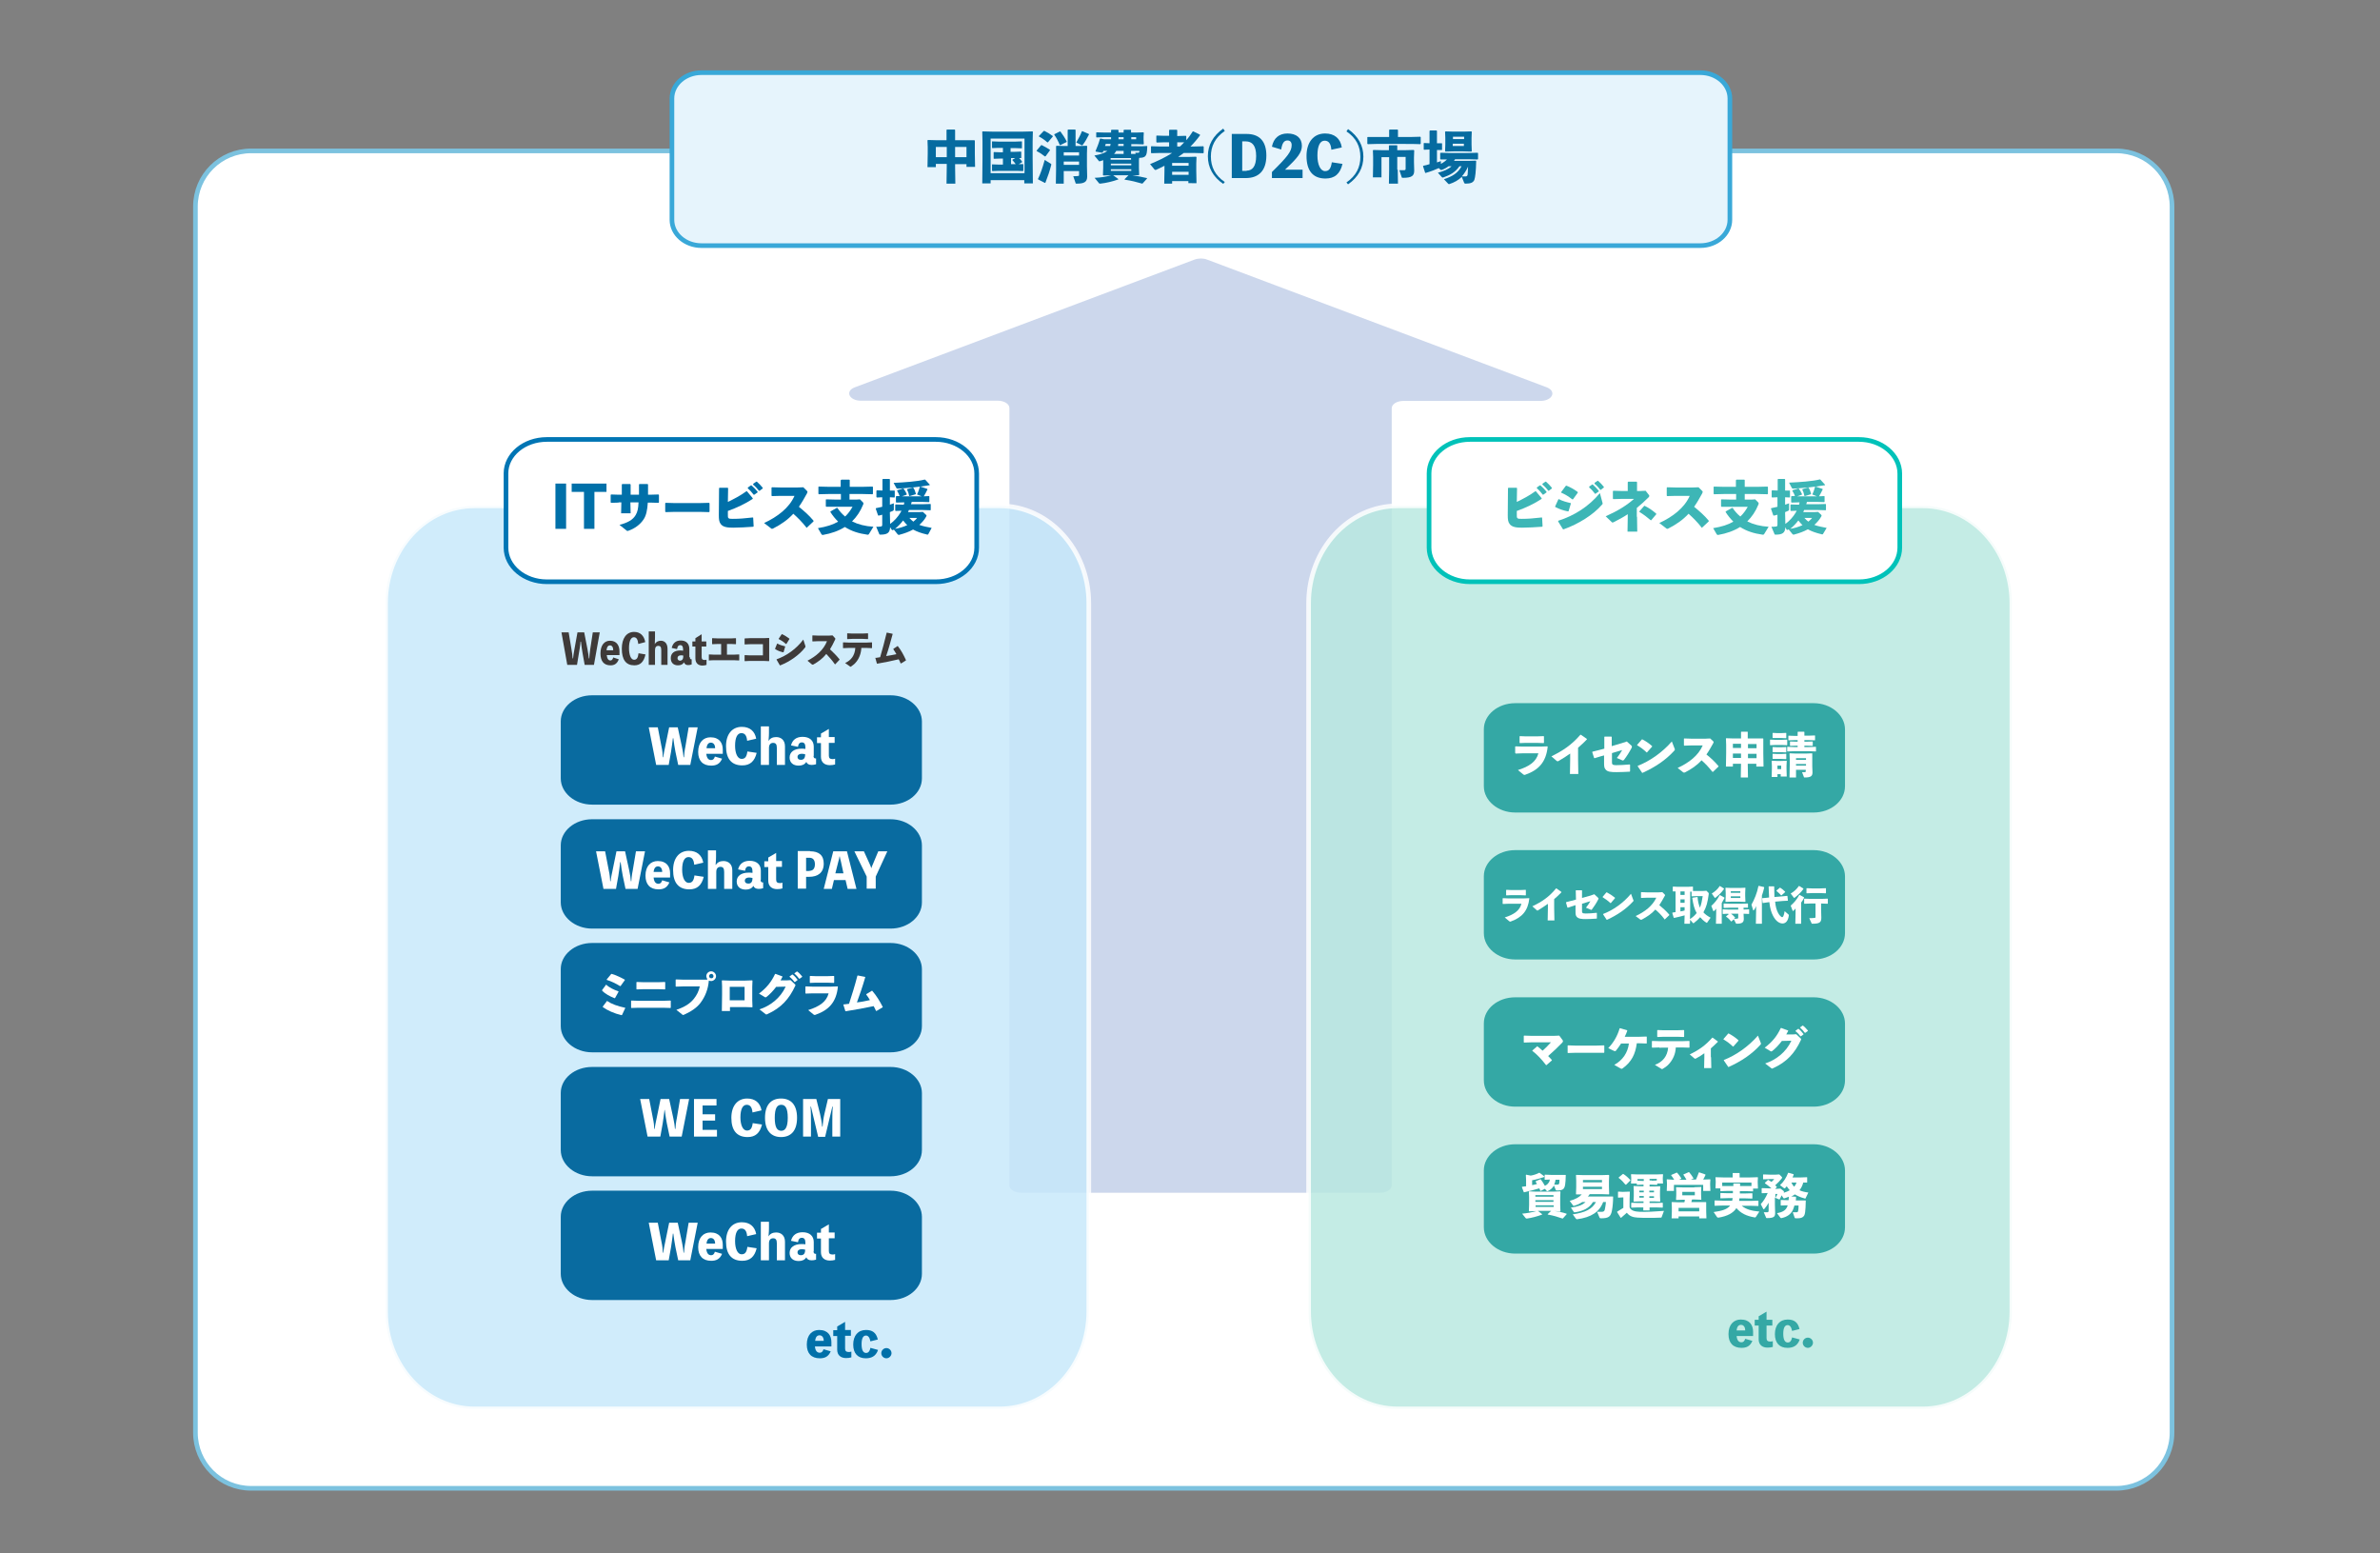
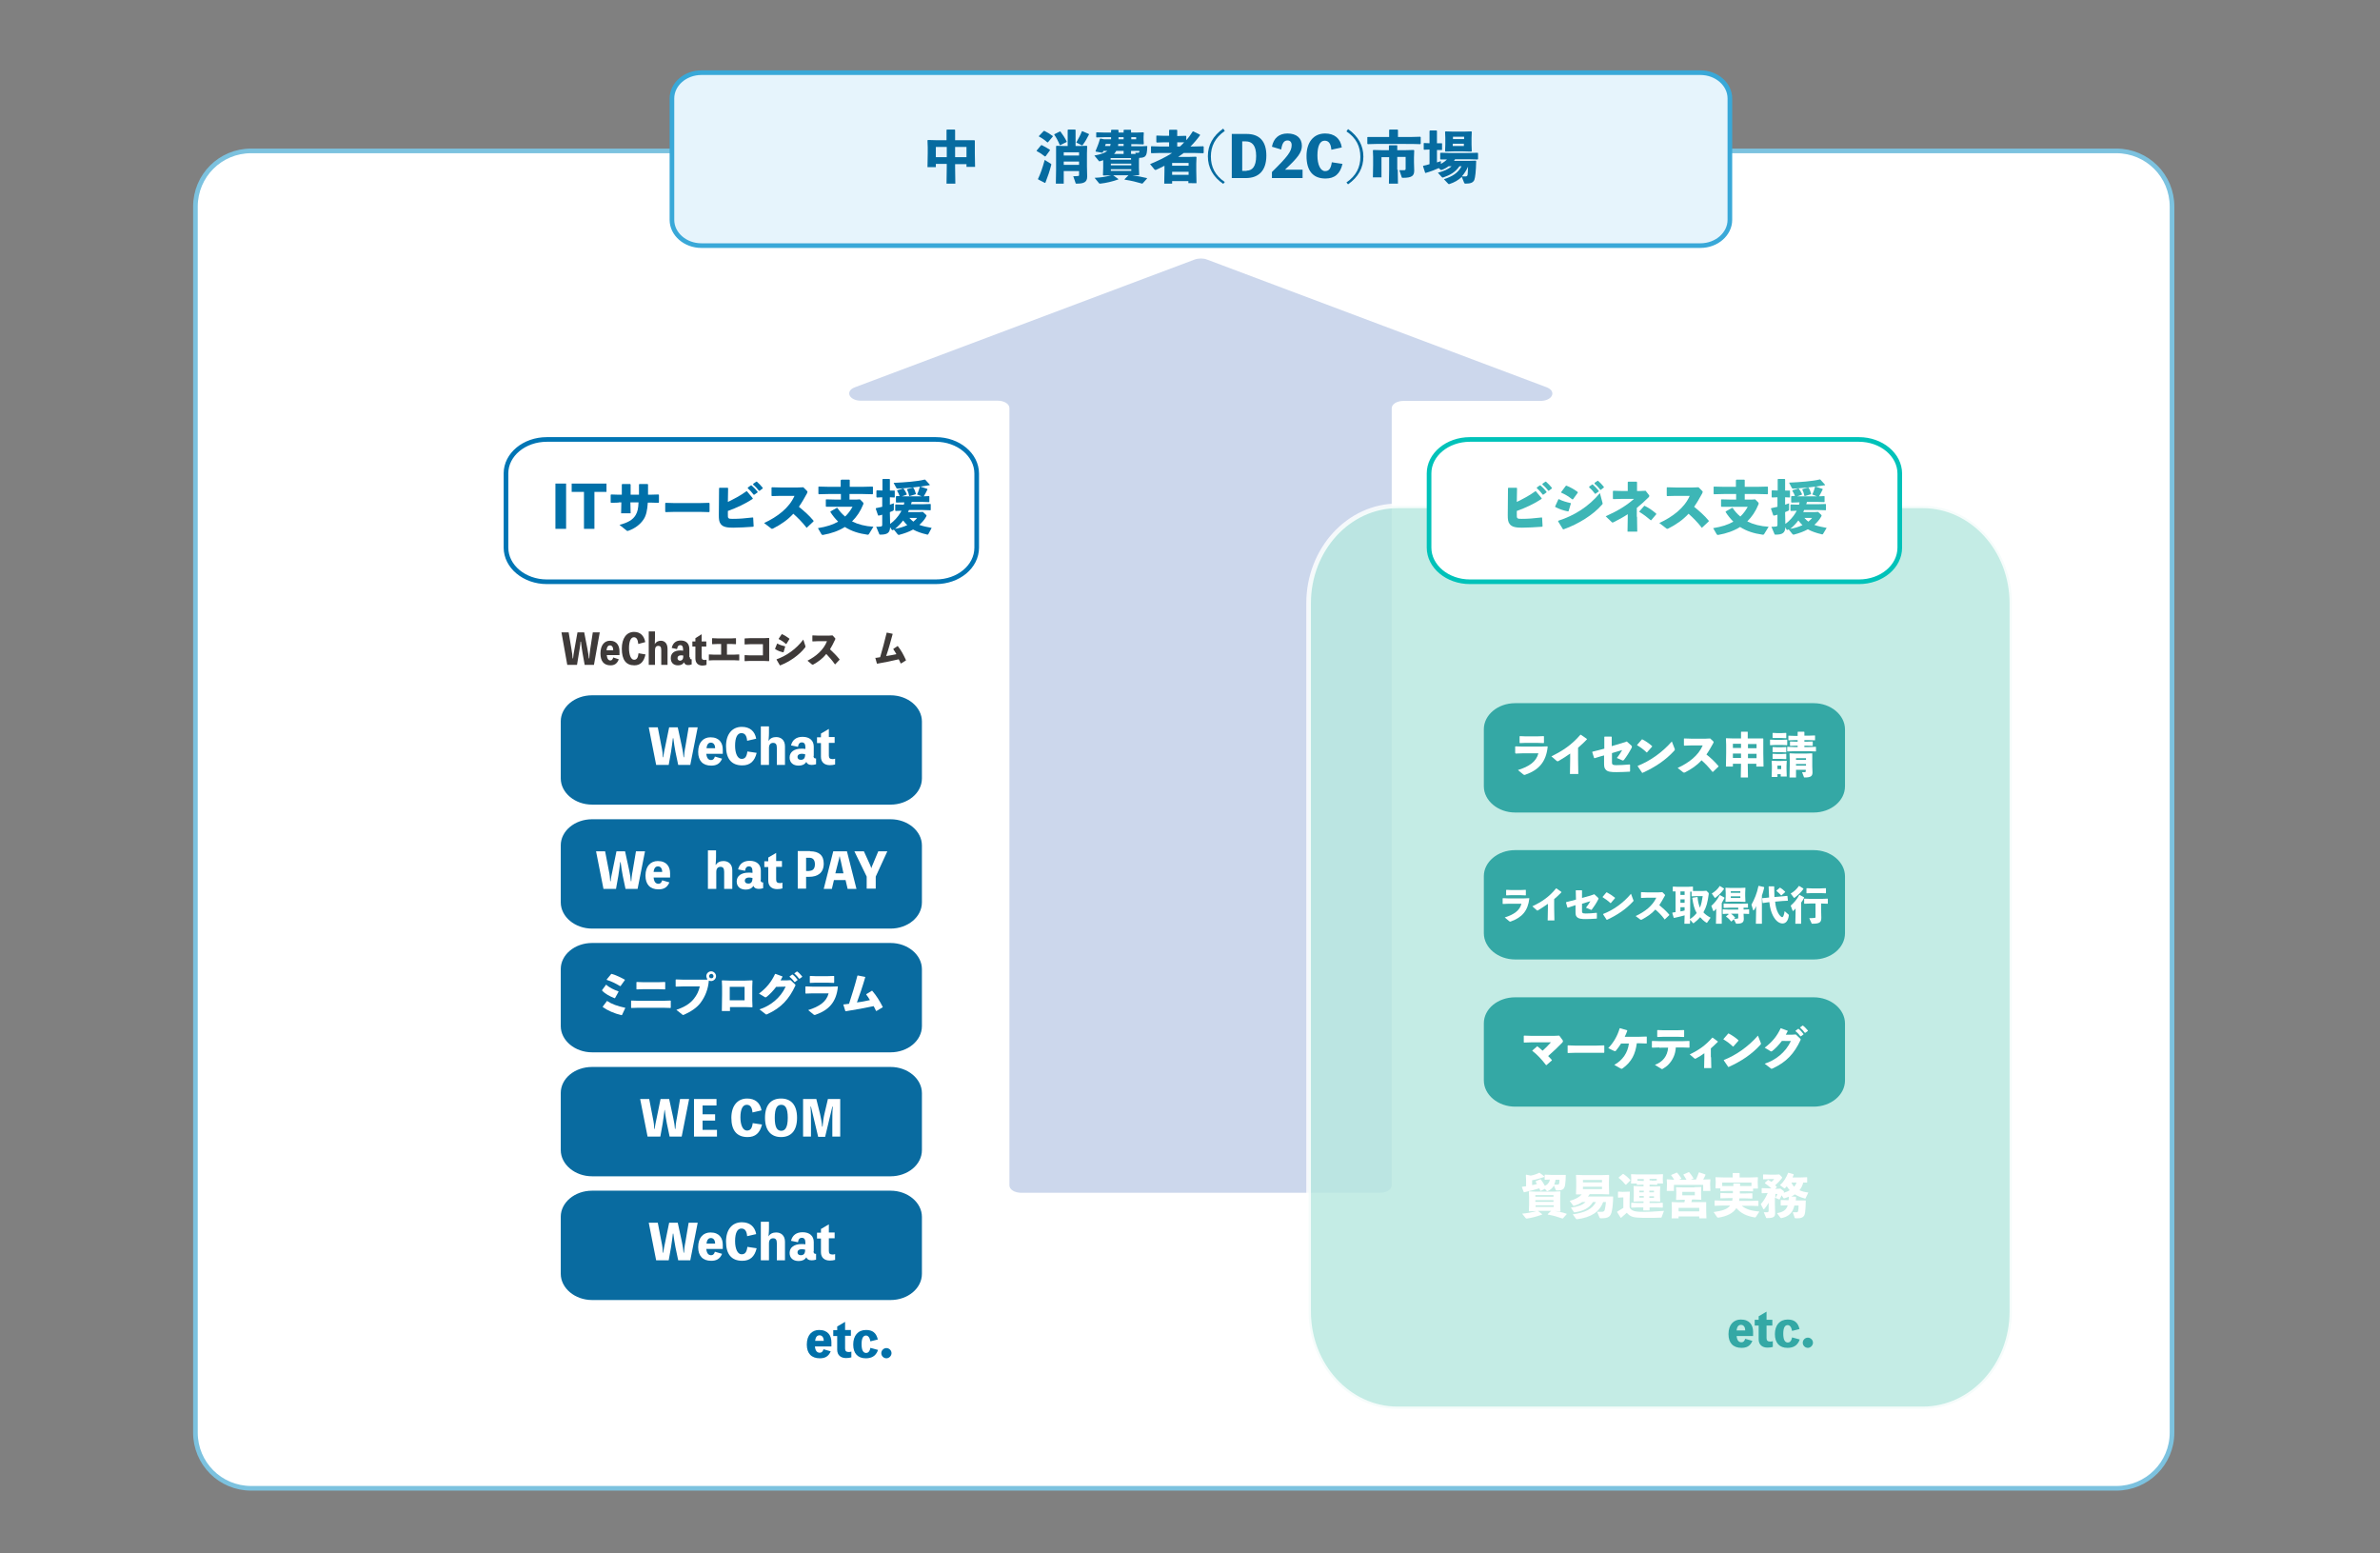
<svg xmlns="http://www.w3.org/2000/svg" version="1.1" id="图层_1" x="0px" y="0px" viewBox="0 0 1025.4 669.1" style="enable-background:new 0 0 1025.4 669.1;" xml:space="preserve">
  <rect x="0" y="0" width="1025.4" height="669.1" fill="#808080" stroke="none" />
  <style type="text/css">
	.st0{fill:#FFFFFF;stroke:#7CC2DF;stroke-width:2;stroke-linejoin:round;stroke-miterlimit:10;}
	.st1{opacity:0.44;fill:#8CA5D3;enable-background:new    ;}
	.st2{fill:#E6F4FC;stroke:#39A8D8;stroke-width:2;stroke-linejoin:round;stroke-miterlimit:10;}
	.st3{opacity:0.83;fill:#C7E8FA;stroke:#FFFFFF;stroke-width:2;stroke-linejoin:round;stroke-miterlimit:10;}
	.st4{enable-background:new    ;}
	.st5{fill:#066BA0;}
	.st6{fill:#FFFFFF;stroke:#0075B4;stroke-width:2;stroke-miterlimit:10;}
	.st7{fill:#0070A9;}
	.st8{fill:#096BA0;}
	.st9{fill:#FFFFFF;}
	.st10{fill:#3E3A39;}
	.st11{opacity:0.83;fill:#B8E8E0;stroke:#FFFFFF;stroke-width:2;stroke-linejoin:round;stroke-miterlimit:10;}
	.st12{fill:#FFFFFF;stroke:#00C2B9;stroke-width:2;stroke-miterlimit:10;}
	.st13{fill:#3DB6B6;}
	.st14{fill:#34A8A5;}
</style>
  <path class="st0" d="M911.8,641.1H108.2c-13.3,0-24-10.7-24-24V89c0-13.3,10.7-24,24-24h803.6c13.3,0,24,10.7,24,24v528.1  C935.8,630.4,925,641.1,911.8,641.1z" />
  <path class="st1" d="M368.4,166.8l146.3-55c1.7-0.6,3.8-0.6,5.3,0l146.3,55c4.5,1.7,2.6,5.9-2.7,5.9h-58.9c-2.9,0-5.1,1.4-5.1,3.2  v334.7c0,1.8-2.2,3.2-5.1,3.2H440c-2.9,0-5.1-1.4-5.1-3.2V175.8c0-1.8-2.2-3.2-5.1-3.2h-58.9C365.8,172.6,363.9,168.4,368.4,166.8z" />
  <path class="st2" d="M289.5,42.4c0-6.1,5.7-11.1,12.7-11.1h430.4c7,0,12.7,5,12.7,11.1v52.3c0,6.1-5.7,11.1-12.7,11.1H302.2  c-7,0-12.7-5-12.7-11.1L289.5,42.4L289.5,42.4z" />
-   <path class="st3" d="M166.1,259.9c0-23.2,17.2-42,38.4-42h226.2c21.2,0,38.4,18.8,38.4,42v305c0,23.2-17.2,42-38.4,42H204.5  c-21.2,0-38.4-18.8-38.4-42V259.9z" />
  <g class="st4">
    <path class="st5" d="M403.2,70.6v1.4h-3.6l0.1-5.8v-2.8l-0.1-2.9l0.2-0.2l3.6,0.1h4.4V56l0.2-0.2h3.3l0.2,0.2v4.4h4.7l3.6,0   l0.2,0.2l0,2.9v2.7l0.1,5.7h-3.7v-1.2h-4.9V72l0.1,7.1h-3.8l0.1-7.1v-1.4H403.2z M407.9,63.3h-4.7v4.4h4.7V63.3z M416.4,67.7v-4.4   h-4.9v4.4H416.4z" />
-     <path class="st5" d="M426.8,77.6V79h-3.6l0.1-10.6v-7.5l-0.1-4.2l0.2-0.1l4.1,0.1h13.2l4.1-0.1l0.2,0.1l-0.1,4.2v7.2l0.1,10.9h-3.7   v-1.4H426.8z M441.4,74.6V59.7h-14.6v14.9H441.4z M435.7,65.4h1.4l2.7-0.1l0.2,0.1v2.6l-0.1,0.1l-0.8,0c0.4,0.4,0.9,0.9,1.3,1.6   l-0.1,0.2l-1.4,0.8l1.9,0l0.1,0.1v2.7l-0.2,0.2l-2.5-0.1h-7.9l-2.7,0.1l-0.2-0.1v-2.7l0.1-0.1l2.7,0.1h1.9v-2.6H431l-2.7,0.1   l-0.2-0.1v-2.6l0.1-0.2l2.7,0.1h1.2v-1.9h-1.8l-2.7,0.1l-0.2-0.1v-2.7l0.1-0.1l2.7,0.1h7.3l2.7-0.1l0.1,0.1v2.8l-0.1,0.1l-2.7-0.1   h-2.1V65.4z M435.7,70.7h1.9c-0.5-0.7-0.9-1.2-1.4-1.7l0-0.2l1.2-0.7h-1.8V70.7z" />
    <path class="st5" d="M450.5,67.3l-0.3,0.1c-1.1-0.9-2.5-1.8-3.5-2.3l-0.1-0.2l1.9-2.3l0.3-0.1c0.9,0.4,2.4,1.3,3.5,2l0.1,0.2   L450.5,67.3z M447.2,77.1c1.1-2.3,1.9-4.6,2.9-8.2l2.6,1.6c0.2,0.1,0.3,0.3,0.2,0.6c-0.7,2.7-1.3,4.5-2.5,7.6l-0.2,0.1l-2.9-1.5   L447.2,77.1z M451.5,61.3l-0.3,0c-1.1-1-2.4-1.9-3.6-2.5l0-0.2l2.1-2.2l0.3,0c1.2,0.6,2.4,1.3,3.6,2.2l0,0.2L451.5,61.3z    M456.7,56.6l0.2,0.1c1,1.3,1.9,2.7,2.7,4.3l-0.1,0.2l-2.7,1.3l-0.2,0c-0.6-1.5-1.4-3.1-2.4-4.5l0.1-0.2L456.7,56.6z M458.3,73.7   v5.4h-3.4l0.1-6v-7L455,63l0.2-0.2l3.2,0.1h1.6V56l0.2-0.2h3l0.2,0.2v6.9h1.6l3.2-0.1l0.2,0.2l-0.1,3.1v5.5l0.1,4.5   c0,2.4-1.5,3-4.5,3c-0.4,0-0.5,0-0.5-0.3l-1-2.9c0.8,0,1.5,0,2.1-0.1c0.3,0,0.4-0.1,0.4-0.5v-1.6H458.3z M464.9,65.6h-6.6V67h6.6   V65.6z M464.9,69.6h-6.6v1.4h6.6V69.6z M469.1,57.7l0.1,0.2c-0.8,1.6-1.7,3.2-2.7,4.5c-0.1,0.2-0.2,0.2-0.3,0.2   c-0.1,0-0.2,0-0.3-0.1l-2.2-1.1c0.9-1.6,1.9-3.4,2.4-4.8l0.2-0.1L469.1,57.7z" />
    <path class="st5" d="M490.7,69v3.3l0.1,3l-0.2,0.2l-2.7,0c2,0.3,4,0.7,6.2,1.2l0.1,0.2l-1.9,2.1l-0.2,0.1c-2.4-0.7-4.7-1.3-7.5-1.7   l-0.1-0.2l1.7-1.7h-6.6l2.2,1.6l0,0.2c-2.6,0.9-5.1,1.5-7.7,1.8c-0.4,0-0.5,0-0.7-0.3l-1.8-2.2c2.7-0.1,5.1-0.5,7.1-1.1h0l-3.3,0.1   l-0.2-0.2l0.1-3.1V69c-0.4,0.1-0.8,0.3-1.2,0.4c-0.2,0-0.3,0.1-0.4,0.1c-0.2,0-0.2-0.1-0.3-0.2l-1.9-2.3c2.7-0.5,4.5-1.1,5.6-2   h-1.7c-0.1,0.2-0.2,0.5-0.3,0.7l-0.2,0.1l-2.8-0.5l-0.1-0.2c0.8-1.9,1.4-3.4,1.9-5.3l0.3-0.1l1.5,0.3h3v-0.9h-2.8l-3.4,0.1   l-0.2-0.1v-1.9l0.1-0.2l3.5,0.1h2.8v-1l0.2-0.2h2.8l0.2,0.2v1h2.2v-1l0.2-0.2h2.9l0.1,0.2v1h2.4l2.9-0.1l0.2,0.2l-0.1,1.7v1.3   l0.1,1.8l-0.2,0.2l-3-0.1h-2.2v0.9h4.6l2.1-0.1l0.2,0.1c-0.1,2.8-0.3,3.7-0.9,4.3c-0.4,0.4-1.1,0.7-2.6,0.7L490.7,69z M478.3,62.9   c0.1-0.3,0.1-0.6,0.2-0.9h-2.1l-0.3,0.9H478.3z M478.5,68.1v0.7h8.8v-0.7H478.5z M487.4,70.5h-8.8v0.7h8.8V70.5z M487.4,72.9h-8.8   v0.7h8.8V72.9z M484.1,65h-3.2c-0.2,0.5-0.6,0.9-0.9,1.3h4.1V65z M484.1,62.9v-0.9h-2.3c0,0.3-0.1,0.6-0.1,0.9H484.1z M484.1,60   v-0.9h-2.2V60H484.1z M489.5,60v-0.9h-2.1V60H489.5z M489.1,65.8c0.5,0,0.8,0,1.2,0c0.5,0,0.6-0.2,0.6-0.8h-3.6v1.3h0.2l1.8,0   L489.1,65.8z" />
    <path class="st5" d="M511,60.5c1.1-1.2,2-2.5,2.9-3.9l0.2,0L517,58l0,0.3c-1.2,1.7-2.6,3.3-4.1,4.8h1.8l3.7-0.1l0.2,0.2v2.6   l-0.2,0.2l-3.7-0.1h-4.7c-0.8,0.6-1.6,1.1-2.4,1.7h4.3l3.4-0.1l0.2,0.2l-0.1,2.8v3l0.1,5.4H512V78H505v1.1h-3.4l0.1-5.7v-2   c-1.2,0.6-2.3,1.2-3.5,1.7c-0.1,0.1-0.3,0.1-0.4,0.1c-0.1,0-0.3-0.1-0.4-0.2l-1.9-2.3c3.3-1.4,6.6-2.9,9.5-4.8h-5.4l-3.5,0.1   l-0.2-0.2v-2.7l0.2-0.1l3.4,0.1h4.2v-1.8h-2.1l-3.2,0.1l-0.2-0.2v-2.7l0.2-0.1l3.2,0.1h2.1v-2.4l0.2-0.2h3.1l0.2,0.2v2.5h0.2   l3.5-0.1l0.2,0.2V60.5z M512,70.2H505v1.2h7.1V70.2z M512,74H505v1.3h7.1V74z M507.4,61.3h-0.2v1.8h1.2c0.6-0.6,1.2-1.1,1.8-1.8   L507.4,61.3z" />
    <path class="st5" d="M527.7,56.4c-4.2,2.9-6,6.6-6,11c0,4.5,1.8,8.2,6,11l-0.7,0.8c-4.4-3-6.6-7.1-6.6-11.9s2.2-8.8,6.6-11.9   L527.7,56.4z" />
    <path class="st5" d="M537.1,57.7c5.3,0,8.5,2.9,8.5,9.3c0,6.8-3.6,9.7-8.8,9.7h-6.1v-19H537.1z M537.1,73.5c2.4,0,4.1-1.7,4.1-6.3   c0-4.5-1.7-6.3-4.5-6.3h-1.5v12.7H537.1z" />
    <path class="st5" d="M561.2,73v3.7H548v-2.6c6.8-6.7,8.5-8.9,8.5-11.6c0-1.2-0.6-2-1.8-2c-1.5,0-2.3,1.2-2.7,3.9l-4-1.2   c0.7-3.7,3.1-5.7,6.7-5.7c3.9,0,6.2,2,6.2,5.3c0,2.9-1.8,5.2-7.3,10.3H561.2z" />
    <path class="st5" d="M578.4,70.6c-1,4.3-3.4,6.3-7.3,6.3c-5.4,0-8.2-3.3-8.2-9.7c0-6,3.1-9.7,8-9.7c4,0,6.6,2.1,7.2,6l-4.5,1   c-0.2-2.7-1.2-3.9-2.9-3.9c-2,0-3.1,2.3-3.1,6.4c0,3.9,1.3,6.7,3.3,6.7c1.7,0,2.5-1.1,2.9-3.8L578.4,70.6z" />
    <path class="st5" d="M580.8,55.6c4.4,3.1,6.6,7.1,6.6,11.9s-2.2,8.8-6.6,11.9l-0.7-0.8c4.2-2.9,6-6.6,6-11c0-4.5-1.8-8.2-6-11   L580.8,55.6z" />
    <path class="st5" d="M598.5,56l0.2-0.2h3.4l0.2,0.2V59h5.9l3.7-0.1l0.2,0.2v2.8l-0.2,0.2l-3.7-0.1H593l-3.7,0.1l-0.2-0.2v-2.8   l0.2-0.1L593,59h5.5V56z M602.2,73.1l0.1,6h-3.9l0.1-6v-5.4h-3.3v8.7h-3.7l0.1-5.3v-3.5l-0.1-2.8l0.2-0.2l3.9,0.1h2.8v-1.9l0.2-0.2   h3.3l0.1,0.2v1.9h3.2l3.9-0.1l0.2,0.2l-0.1,3.1v1.9l0.1,3.7c0,2.2-1,3.1-4.8,3.1c-0.4,0-0.5,0-0.6-0.3l-1-3c0.7,0,1.4,0,2.1,0   c0.5,0,0.6-0.2,0.6-0.7v-5h-3.6V73.1z" />
    <path class="st5" d="M619,70c0.6-0.2,1.2-0.4,1.8-0.6v1.2c0.9-0.5,1.8-1.1,2.6-1.9l-2.7,0l-0.2-0.2V66l0.2-0.2l3.7,0.1h8.4l3.8-0.1   l0.2,0.2v2.5l-0.2,0.2l-3.8-0.1h-5.9c-0.1,0.2-0.3,0.5-0.5,0.7h6.2l3.2-0.1l0.2,0.2c-0.1,4.4-0.4,7-0.8,8.1   c-0.5,1.1-1.5,1.6-3.8,1.6c-0.3,0-0.5-0.1-0.6-0.4l-1-2.5c-1.5,1.4-3.2,2.4-5.4,3.1c-0.1,0-0.1,0-0.2,0c-0.1,0-0.2-0.1-0.4-0.3   l-1.7-1.8c3.6-1.2,6-2.6,7.6-5.6h-0.9c-1.9,2.7-4.1,3.8-6.9,4.8c-0.1,0-0.2,0.1-0.3,0.1c-0.1,0-0.2-0.1-0.4-0.2l-1.7-1.9   c2.5-0.7,4.4-1.4,5.9-2.8h-1.3c-0.9,0.7-2,1.3-3,1.6c-0.1,0-0.2,0-0.2,0c-0.1,0-0.2,0-0.4-0.2l-0.6-0.6c-1.5,0.7-3.3,1.4-5.7,2.1   l-0.2-0.1l-0.9-2.8l0.1-0.2c1-0.2,1.9-0.4,2.7-0.7v-6.3l-2.3,0.1l-0.2-0.1v-2.7l0.1-0.1l2.4,0.1v-5.3l0.2-0.2h2.8l0.2,0.2v5.3   l2.1,0l0.1,0.1v2.7l-0.1,0.1l-2.1,0V70z M626.3,65.2l-3.5,0.1l-0.2-0.2l0.1-2.8v-2.9l-0.1-2.6l0.2-0.2l3.5,0.1h4.2l3.4-0.1l0.2,0.2   l-0.1,2.6v2.9l0.1,2.8l-0.2,0.2l-3.5-0.1H626.3z M630.8,58.9h-4.8v1h4.8V58.9z M625.9,61.9v1h4.8v-1H625.9z M632.5,71.8   c-0.7,1.5-1.6,3-2.7,4.2c0.6,0,1.1,0,1.6,0c0.5,0,0.8-0.2,0.9-0.7C632.3,74.8,632.5,73.5,632.5,71.8L632.5,71.8z" />
  </g>
  <path class="st6" d="M235.6,189.3h167.6c9.7,0,17.6,6.6,17.6,14.7v31.9c0,8.2-7.9,14.7-17.6,14.7H235.6c-9.7,0-17.6-6.6-17.6-14.7  v-32C218,195.9,225.8,189.3,235.6,189.3z" />
  <g class="st4">
    <path class="st7" d="M243.9,227.8h-4.6v-19.5h4.6V227.8z" />
    <path class="st7" d="M261.4,211.9h-5.3v15.9h-4.5v-15.9h-5.3v-3.6h15V211.9z" />
    <path class="st7" d="M266.5,216.5l-3.2,0.1l-0.2-0.2v-3.2l0.2-0.2l3.1,0.1h1.5v-4.4l0.2-0.2h3.4l0.2,0.2v4.4h3.6v-4.4l0.2-0.2h3.5   l0.2,0.2v4.4h0.9l3.6-0.1l0.2,0.2v3.2l-0.2,0.2l-3.6-0.1h-1c-0.2,3.2-0.7,5.6-1.8,7.2c-1.5,2.3-3.9,4-6.5,4.9   c-0.2,0.1-0.3,0.1-0.5,0.1c-0.2,0-0.3-0.1-0.5-0.3l-2.9-2.3c3.7-1,5.8-2.2,7-4.3c0.8-1.4,1.1-2.8,1.2-5.4h-3.5v0.3l0.1,4.4h-4.1   l0.1-4.5v-0.2H266.5z" />
    <path class="st7" d="M301.7,220.5h-11.2l-3.7,0.1l-0.2-0.2v-3.6l0.2-0.2l3.6,0.1h11.2l3.9-0.1l0.2,0.2v3.6l-0.2,0.2L301.7,220.5z" />
    <path class="st7" d="M313.6,216.2c2.5-1.2,5.4-2.7,8-4.6h0.2l2.5,3l0,0.3c-3.2,2.1-6.8,3.8-10.7,5.2v1.7c0,0.7,0,1.1,0.2,1.3   c0.3,0.4,0.8,0.4,1.9,0.4c2.8,0,5.2-0.2,8.6-0.6l0.2,0.1l0.2,3.7l-0.2,0.2c-2.7,0.2-6.3,0.4-8.6,0.4c-2.4,0-4.4-0.2-5.4-1.6   c-0.7-0.9-0.8-2.1-0.8-3.8l0.1-11.6l0.2-0.2h3.5l0.2,0.2L313.6,216.2z M322.2,210l1.3-0.9l0.3,0c0.9,0.8,1.8,1.7,2.6,2.7l0,0.3   l-1.4,1h-0.3c-0.8-1-1.5-1.9-2.5-2.7L322.2,210z M324.5,208.4l1.3-0.9l0.3,0c0.9,0.8,1.7,1.6,2.5,2.6l0,0.3l-1.3,1H327   c-0.8-1-1.5-1.8-2.5-2.6L324.5,208.4z" />
    <path class="st7" d="M347.4,227.2c-1.7-2.2-3.7-4.2-5.6-5.9c-2.5,2.7-5.3,4.6-8.6,6.3c-0.3,0.1-0.4,0.2-0.6,0.2   c-0.1,0-0.3-0.1-0.4-0.2l-3-2.3c5.8-2.7,10.8-6.5,13.1-11.7h-6l-3.7,0.1l-0.2-0.2v-3.4l0.2-0.2l3.8,0.1h7.1l2.6-0.1l1.5,1.5   c0.2,0.2,0.3,0.3,0.3,0.5c0,0.1-0.1,0.3-0.2,0.6c-1.2,2.2-2.3,4.1-3.5,5.8c2.4,2,4.3,3.6,6.3,6l0,0.3l-3,2.8L347.4,227.2z" />
    <path class="st7" d="M362.4,206.8l0.1-0.2h3.4l0.2,0.2v2.9h5.6l4.2-0.1l0.2,0.2v2.9l-0.2,0.2l-4.2-0.1H366v2.4h3l1.5-0.1l1.3,1.3   c0.1,0.1,0.2,0.2,0.2,0.5c0,0.1,0,0.2-0.1,0.4c-1.2,3-2.8,5.3-4.8,7.3c2.6,1.3,5.7,2.1,9.2,2.3l-1.9,3.1c-0.2,0.3-0.4,0.4-0.8,0.3   c-3.6-0.5-6.8-1.5-9.6-3.3c-2.7,1.7-5.9,2.8-9.3,3.4c-0.3,0.1-0.6,0-0.8-0.3l-1.5-2.6c3.7-0.6,6.5-1.5,8.7-2.8   c-1.2-1.2-2.3-2.5-3.3-4.1v-0.3l2.7-1.5h0.3c0.9,1.4,2,2.6,3.3,3.7c1.3-1.2,2.3-2.6,3.2-4.2h-7.2l-4.1,0l-0.2-0.2v-2.9l0.2-0.1   l4.1,0.1h2.2v-2.4H357l-4.2,0.1l-0.2-0.2v-3l0.2-0.1l4.1,0.1h5.3V206.8z" />
    <path class="st7" d="M383.5,227.1c-0.1,2.5-1.3,3.2-4.2,3.2c-0.3,0-0.4,0-0.5-0.3l-1.3-3.1c0.9,0,1.4,0,1.9-0.1   c0.5,0,0.7-0.2,0.7-0.8v-4.3c-0.5,0.2-1,0.3-1.6,0.4l-0.2-0.1l-1-2.9l0.1-0.2c1-0.2,1.9-0.4,2.7-0.6v-4.1l-2.3,0.1l-0.2-0.2v-2.7   l0.2-0.2l2.4,0.1v-4.8l0.2-0.2h2.8l0.2,0.2v4.8l1.9,0l0.2,0.1v2.8l-0.2,0.1l-1.9-0.1v3.2c0.6-0.2,1.1-0.4,1.7-0.6v2.5   c0,0.5-0.1,0.6-0.5,0.8c-0.4,0.2-0.8,0.3-1.2,0.5v0.5l0.1,4.6c1.8-1.3,3.4-3.1,4.4-4.8c0.2-0.3,0.3-0.6,0.5-0.9l-2.5,0.1l-0.2-0.2   v-2.4l0.2-0.2l3.3,0.1h0.2c0.1-0.4,0.2-0.7,0.2-1h-0.2l-3.2,0.1l-0.2-0.2v-2.4l0.2-0.2l1.4,0c-0.3-0.8-0.6-1.5-1.1-2.3l0.1-0.2   l2.5-0.8l0.2,0.1c0.5,0.6,1,1.5,1.4,2.4l-0.1,0.2l-2,0.7l0.7,0h7.8l-2-0.8c0.6-1.2,0.9-2.3,1.2-3.3l0.2-0.1l3,1l0.1,0.2   c-0.6,1.3-1,2-1.6,3l2.2-0.1l0.2,0.1v2.4l-0.2,0.1l-3.2-0.1h-4.2c-0.1,0.4-0.2,0.7-0.3,1h5.1l3.2-0.1l0.2,0.1v2.5l-0.2,0.1   l-3.2-0.1h-6c-0.1,0.3-0.3,0.6-0.4,0.9h4.7l1.7-0.1l1.3,1.2c0.2,0.2,0.3,0.3,0.3,0.4c0,0.1-0.1,0.3-0.2,0.5   c-0.7,1.3-1.7,2.4-2.9,3.5c1.5,0.6,3.3,0.9,5.3,1.3L400,230c-0.1,0.2-0.2,0.3-0.4,0.3c-0.1,0-0.2,0-0.4-0.1   c-2.2-0.5-4.2-1.2-5.8-2.1c-1.8,1-3.8,1.7-5.7,2.2c-0.2,0.1-0.3,0.1-0.5,0.1c-0.2,0-0.3-0.1-0.5-0.3l-1.6-2l-0.1,0.1   c-0.2,0.1-0.3,0.2-0.4,0.2c-0.1,0-0.2-0.1-0.4-0.2L383.5,227.1z M398.6,206.6c0.6,0.6,1.2,1.3,2,2.2l-0.1,0.2   c-3.8,0.7-10,1.3-13.8,1.5c-0.2,0-0.4-0.1-0.5-0.3L385,208c4.6-0.2,10.2-0.6,13.3-1.4L398.6,206.6z M390.9,226.2   c-0.7-0.6-1.2-1.3-1.8-2c-1,1.3-2.2,2.6-3.5,3.6C387.4,227.5,389.2,227,390.9,226.2z M391.9,213.7l-0.2-0.1   c-0.2-1.1-0.5-1.9-0.9-2.7l0.1-0.2l2.4-0.7l0.2,0.1c0.5,0.7,0.8,1.5,1.1,2.6l-0.1,0.2L391.9,213.7z M391.8,223.1   c0.5,0.6,1.1,1.1,1.7,1.6c0.6-0.5,1.2-1,1.6-1.6H391.8z" />
  </g>
  <path class="st8" d="M255.1,299.5h128.6c7.4,0,13.5,5.1,13.5,11.3v24.5c0,6.3-6.1,11.3-13.5,11.3H255.1c-7.4,0-13.5-5.1-13.5-11.3  v-24.6C241.6,304.6,247.6,299.5,255.1,299.5z" />
  <g class="st4">
    <path class="st9" d="M289.9,318c-0.1,1.2-0.6,4.6-0.8,5.9l-1,5.6h-5.4l-3.2-16.2h3.9l1.6,8.3c0.4,1.8,0.5,3.1,0.6,4.6h0.2   c0.1-1.4,0.4-2.7,0.8-4.6l1.7-8.3h3.7l1.8,8.3c0.4,1.8,0.6,3.3,0.7,4.6h0.2c0.1-1.3,0.2-2.7,0.6-4.6l1.4-8.3h3.9l-3.2,16.2h-5.2   l-1.2-5.7c-0.2-1.1-0.8-4.5-0.9-5.8H289.9z" />
    <path class="st9" d="M311.3,324.7h-7c0.2,2,1,2.7,2.1,2.7c0.8,0,1.3-0.5,1.6-1.5l3.1,0.9c-1,2.4-2.7,3-4.7,3   c-3.6,0-5.6-2.1-5.6-5.9c0-4.2,2.3-6.3,5.3-6.3c3.8,0,5.3,2.4,5.3,5.3V324.7z M308.1,322.3c0-1.6-0.8-2.4-1.8-2.4   c-0.9,0-1.7,0.5-1.9,2.4H308.1z" />
    <path class="st9" d="M326,324.3c-0.9,3.7-2.9,5.4-6.2,5.4c-4.6,0-7-2.8-7-8.3c0-5.1,2.6-8.3,6.8-8.3c3.4,0,5.6,1.8,6.2,5.1   l-3.9,0.9c-0.2-2.3-1-3.3-2.5-3.3c-1.7,0-2.7,1.9-2.7,5.4c0,3.4,1.1,5.7,2.8,5.7c1.5,0,2.2-0.9,2.5-3.2L326,324.3z" />
    <path class="st9" d="M331.1,319.2c0.7-1.2,1.9-1.7,3.3-1.7c2.1,0,3.8,1.3,3.8,4v8h-3.5v-7.3c0-1.6-0.5-2.2-1.6-2.2   c-1,0-1.8,0.6-1.8,2.2v7.3h-3.5v-16.6h3.5v2.9c0,1.8-0.2,2.9-0.2,3.3H331.1z" />
    <path class="st9" d="M350.5,325.6c0,0.7,0.3,1.1,0.8,1.1c0.2,0,0.2,0,0.3,0v2.5c-0.7,0.2-1.2,0.3-1.9,0.3c-1.3,0-2-0.5-2.3-1.3   c-0.7,1.1-1.8,1.6-3.3,1.6c-2.4,0-3.9-1.3-3.9-3.5c0-2.4,2-3.8,5.1-3.8c0.5,0,1.1,0,1.7,0.1v-0.7c0-1.4-0.5-2.1-1.5-2.1   c-1,0-1.5,0.6-1.7,1.9l-3-0.6c0.6-2.4,2.3-3.7,5-3.7c3,0,4.8,1.6,4.8,4.2V325.6z M346.9,324.9c-0.4-0.1-1-0.2-1.5-0.2   c-1.1,0-1.8,0.5-1.8,1.4c0,0.7,0.5,1.2,1.4,1.2C346.3,327.3,346.9,326.6,346.9,324.9z" />
    <path class="st9" d="M357.1,325.5c0,1.1,0.5,1.5,1.7,1.5c0.4,0,0.8-0.1,1-0.2v2.5c-0.6,0.2-1.5,0.3-2.3,0.3c-2.2,0-3.8-1.2-3.8-3.6   v-5.9H352v-2.5h1.7v-1.6l3.4-2v3.5h2.5v2.5h-2.5V325.5z" />
  </g>
  <g>
    <g>
      <path class="st10" d="M250.1,276.4c0,1.1-0.5,4-0.7,5.1l-0.8,4.9h-4.2l-2.5-14h3.1l1.2,7.2c0.3,1.6,0.4,2.7,0.5,4h0.2    c0.1-1.2,0.3-2.3,0.6-4l1.3-7.2h2.9l1.4,7.2c0.3,1.6,0.5,2.9,0.6,4h0.2c0-1.1,0.2-2.4,0.4-4l1.1-7.2h3l-2.5,14h-4l-0.9-5    c-0.2-1-0.6-3.9-0.7-5H250.1z" />
      <path class="st10" d="M266.8,282.2h-5.4c0.2,1.7,0.8,2.3,1.6,2.3c0.6,0,1-0.5,1.2-1.3l2.4,0.8c-0.8,2.1-2.1,2.6-3.6,2.6    c-2.8,0-4.3-1.8-4.3-5.1c0-3.7,1.8-5.5,4.1-5.5c2.9,0,4.1,2.1,4.1,4.6V282.2z M264.2,280.1c0-1.4-0.6-2.1-1.4-2.1    c-0.7,0-1.3,0.5-1.5,2.1H264.2z" />
      <path class="st10" d="M278.1,281.9c-0.7,3.2-2.2,4.7-4.8,4.7c-3.6,0-5.4-2.4-5.4-7.2c0-4.4,2-7.2,5.3-7.2c2.6,0,4.3,1.6,4.8,4.4    l-3,0.8c-0.2-2-0.8-2.9-1.9-2.9c-1.3,0-2.1,1.7-2.1,4.7c0,2.9,0.8,5,2.2,5c1.1,0,1.7-0.8,1.9-2.8L278.1,281.9z" />
      <path class="st10" d="M282.1,277.5c0.5-1,1.5-1.5,2.6-1.5c1.6,0,2.9,1.1,2.9,3.5v6.9h-2.7v-6.3c0-1.4-0.4-1.9-1.3-1.9    c-0.8,0-1.4,0.5-1.4,1.9v6.3h-2.7V272h2.7v2.6C282.2,276.1,282.1,277.1,282.1,277.5L282.1,277.5z" />
      <path class="st10" d="M297.2,283c0,0.6,0.2,1,0.6,1c0.1,0,0.2,0,0.2,0v2.2c-0.5,0.2-0.9,0.3-1.5,0.3c-1,0-1.5-0.4-1.8-1.2    c-0.5,0.9-1.4,1.3-2.6,1.3c-1.9,0-3.1-1.1-3.1-3.1c0-2.1,1.5-3.3,4-3.3c0.4,0,0.8,0,1.3,0.1v-0.6c0-1.2-0.4-1.8-1.2-1.8    c-0.8,0-1.2,0.5-1.4,1.7l-2.3-0.5c0.5-2.1,1.8-3.2,3.9-3.2c2.3,0,3.7,1.3,3.7,3.7V283z M294.4,282.4c-0.3-0.1-0.7-0.1-1.1-0.1    c-0.8,0-1.4,0.4-1.4,1.2c0,0.6,0.4,1.1,1.1,1.1C294,284.5,294.4,283.9,294.4,282.4z" />
      <path class="st10" d="M302.3,283c0,1,0.4,1.3,1.3,1.3c0.3,0,0.6-0.1,0.8-0.1v2.2c-0.5,0.2-1.2,0.3-1.8,0.3c-1.7,0-3-1-3-3.1v-5.1    h-1.3v-2.2h1.3v-1.4l2.7-1.7v3.1h2v2.2h-2V283z" />
      <path class="st10" d="M305.4,284.4v-2.4l0.1-0.1l2.1,0.1h3.1v-4.6h-1.4l-2.4,0.1l-0.1-0.1V275l0.1-0.1l2.4,0.1h5.7l2-0.1l0.1,0.1    v2.4l-0.1,0.1l-2-0.1h-1.8v4.6h3l2.2-0.1l0.1,0.1v2.4l-0.1,0.1l-2.2-0.1h-8.8l-2.2,0.1L305.4,284.4z" />
      <path class="st10" d="M323,274.9h6l2.3-0.1l0.1,0.1l0,2.2v5.3l0,2.3l-0.1,0.1l-2.2-0.1H323l-2.1,0.1l-0.1-0.1v-2.4l0.1-0.1l2,0.1    h5.8v-4.8h-5.6l-2.2,0.1l-0.1-0.1v-2.4l0.1-0.1L323,274.9z" />
      <path class="st10" d="M333.9,279.5l0.9-2.2l0.1-0.1c1,0.6,2.1,0.9,3.3,1.2l0.1,0.1l-0.7,2.4l-0.1,0.1c-1.3-0.3-2.3-0.6-3.5-1.4    L333.9,279.5z M347,278.3c0,0.1,0,0.2,0,0.3c0,0.1,0,0.2-0.2,0.4c-2.4,3.1-6.5,6-10.6,7.6l-0.2,0l-1.4-2.4l0-0.2    c4.4-1.6,8.4-4.4,11.5-8.5L347,278.3z M335.5,275.1l1.3-1.9l0.2,0c1.1,0.5,2,1.1,3.1,1.9l0,0.2l-1.3,2.1l-0.2,0    c-1.1-1-1.9-1.5-3.1-2.1L335.5,275.1z" />
      <path class="st10" d="M359.6,286c-1.1-1.6-2.4-3-3.6-4.3c-1.6,2-3.4,3.3-5.5,4.5c-0.2,0.1-0.3,0.1-0.4,0.1c-0.1,0-0.2-0.1-0.3-0.1    l-1.9-1.6c3.7-1.9,6.9-4.6,8.4-8.4h-3.8l-2.4,0.1l-0.1-0.1v-2.4l0.1-0.1l2.4,0.1h4.6l1.6-0.1l1,1.1c0.1,0.1,0.2,0.2,0.2,0.3    s0,0.2-0.1,0.4c-0.7,1.6-1.5,3-2.2,4.2c1.5,1.4,2.7,2.6,4.1,4.3l0,0.2l-1.9,2L359.6,286z" />
-       <path class="st10" d="M365.7,279.1l-2.4,0.1l-0.1-0.1v-2.3l0.1-0.1l2.4,0.1h7.6l2.3-0.1l0.1,0.1v2.3l-0.1,0.1l-2.3-0.1h-2.2    c-0.1,2.4-1,4.8-2.6,6.5c-0.5,0.6-1.2,1-1.8,1.5c-0.1,0.1-0.2,0.1-0.3,0.1s-0.2-0.1-0.3-0.2l-2-1.4c2.5-1.1,4.2-3.2,4.4-6.5H365.7    z M371.7,275.2h-4.5l-2.1,0.1l-0.1-0.1v-2.3l0.1-0.1l2,0.1h4.6l2.2-0.1l0.1,0.1v2.3l-0.1,0.1L371.7,275.2z" />
      <path class="st10" d="M377.3,283.4c0.7-0.1,1.3-0.2,1.9-0.3c1-3.4,1.9-6.8,2.8-10.5l0.1-0.1l2.4,0.5l0.1,0.1    c-1,3.7-1.8,6.6-2.8,9.5c1.5-0.2,2.9-0.5,4.4-0.8c-0.4-0.7-0.8-1.4-1.3-2.1l0-0.2l1.8-1.2h0.1c1.5,1.9,2.5,3.8,3.5,6l0,0.2    l-2.1,1.3l-0.2-0.1c-0.2-0.6-0.5-1.2-0.8-1.7c-2.9,0.7-5.9,1.3-9.3,1.9l-0.1-0.1l-0.7-2.5L377.3,283.4z" />
    </g>
  </g>
  <path class="st8" d="M255.1,352.9h128.6c7.4,0,13.5,5.1,13.5,11.3v24.5c0,6.3-6.1,11.3-13.5,11.3H255.1c-7.4,0-13.5-5.1-13.5-11.3  v-24.6C241.6,358,247.6,352.9,255.1,352.9z" />
  <g class="st4">
    <path class="st9" d="M267.2,371.4c-0.1,1.2-0.6,4.6-0.8,5.9l-1,5.6h-5.4l-3.2-16.2h3.9l1.6,8.3c0.4,1.8,0.5,3.1,0.6,4.6h0.2   c0.1-1.4,0.4-2.7,0.8-4.6l1.7-8.3h3.7l1.8,8.3c0.4,1.8,0.6,3.3,0.7,4.6h0.2c0.1-1.3,0.2-2.7,0.6-4.6l1.4-8.3h3.9l-3.2,16.2h-5.2   l-1.2-5.7c-0.2-1.1-0.8-4.5-0.9-5.8H267.2z" />
    <path class="st9" d="M288.6,378h-7c0.2,2,1,2.7,2.1,2.7c0.8,0,1.3-0.5,1.6-1.5l3.1,0.9c-1,2.4-2.7,3-4.7,3c-3.6,0-5.6-2.1-5.6-5.9   c0-4.2,2.3-6.3,5.3-6.3c3.8,0,5.3,2.4,5.3,5.3V378z M285.3,375.6c0-1.6-0.8-2.4-1.8-2.4c-0.9,0-1.7,0.5-1.9,2.4H285.3z" />
-     <path class="st9" d="M303.2,377.7c-0.9,3.7-2.9,5.4-6.2,5.4c-4.6,0-7-2.8-7-8.3c0-5.1,2.6-8.3,6.8-8.3c3.4,0,5.6,1.8,6.2,5.1   l-3.9,0.9c-0.2-2.3-1-3.3-2.5-3.3c-1.7,0-2.7,1.9-2.7,5.4c0,3.4,1.1,5.7,2.8,5.7c1.5,0,2.2-0.9,2.5-3.2L303.2,377.7z" />
    <path class="st9" d="M308.4,372.6c0.7-1.2,1.9-1.7,3.3-1.7c2.1,0,3.8,1.3,3.8,4v8h-3.5v-7.3c0-1.6-0.5-2.2-1.6-2.2   c-1,0-1.8,0.6-1.8,2.2v7.3H305v-16.6h3.5v2.9c0,1.8-0.2,2.9-0.2,3.3H308.4z" />
    <path class="st9" d="M327.7,379c0,0.7,0.3,1.1,0.8,1.1c0.2,0,0.2,0,0.3,0v2.5c-0.7,0.2-1.2,0.3-1.9,0.3c-1.3,0-2-0.5-2.3-1.3   c-0.7,1.1-1.8,1.6-3.3,1.6c-2.4,0-3.9-1.3-3.9-3.5c0-2.4,2-3.8,5.1-3.8c0.5,0,1.1,0,1.7,0.1v-0.7c0-1.4-0.5-2.1-1.5-2.1   c-1,0-1.5,0.6-1.7,1.9l-3-0.6c0.6-2.4,2.3-3.7,5-3.7c3,0,4.8,1.6,4.8,4.2V379z M324.2,378.2c-0.4-0.1-1-0.2-1.5-0.2   c-1.1,0-1.8,0.5-1.8,1.4c0,0.7,0.5,1.2,1.4,1.2C323.6,380.7,324.2,379.9,324.2,378.2z" />
    <path class="st9" d="M334.4,378.9c0,1.1,0.5,1.5,1.7,1.5c0.4,0,0.8-0.1,1-0.2v2.5c-0.6,0.2-1.5,0.3-2.3,0.3c-2.2,0-3.8-1.2-3.8-3.6   v-5.9h-1.7v-2.5h1.7v-1.6l3.4-2v3.5h2.5v2.5h-2.5V378.9z" />
    <path class="st9" d="M349,366.7c3.8,0,5.9,1.7,5.9,5.3c0,4-2.6,5.7-6.3,5.7h-1.3v5.1h-3.6v-16.2H349z M348.8,375.1   c1.3,0,2.3-0.8,2.3-2.8c0-1.9-0.9-2.8-2.3-2.8h-1.5v5.7H348.8z" />
    <path class="st9" d="M369,382.9h-3.8l-0.9-3.8h-5l-0.9,3.8h-3.5l4.1-16.2h5.9L369,382.9z M362.3,371.1c-0.2-0.7-0.4-1.5-0.5-2.2   h-0.1c-0.1,0.7-0.3,1.5-0.5,2.2l-1.3,5.1h3.5L362.3,371.1z" />
    <path class="st9" d="M377.3,377.6v5.2h-3.9v-5.2l-5.3-10.9h4.1l2.5,5.5c0.3,0.6,0.5,1.2,0.7,1.8c0.2-0.6,0.4-1.2,0.7-1.8l2.3-5.5   h3.9L377.3,377.6z" />
  </g>
  <path class="st8" d="M255.1,406.2h128.6c7.4,0,13.5,5.1,13.5,11.3V442c0,6.3-6.1,11.3-13.5,11.3H255.1c-7.4,0-13.5-5.1-13.5-11.3  v-24.6C241.6,411.3,247.6,406.2,255.1,406.2z" />
  <g class="st4">
    <path class="st9" d="M261.3,424.3c1.1,1,3.2,2.1,5.1,2.7l0.1,0.2l-1.5,2.7l-0.2,0.1c-2-0.8-4-1.8-5.4-3.3v-0.2l1.7-2.3H261.3z    M261.6,431.2c1.9,1.3,4.4,2.2,7.7,2.9l0.1,0.1l-1.4,3l-0.2,0.1c-3.1-0.7-6.2-2.1-8.1-3.5l0-0.2l1.8-2.4L261.6,431.2z M263.5,419.5   c2,0.6,3.9,1.5,5.7,2.5v0.2l-1.8,2.5l-0.2,0.1c-1.8-1.1-3.8-2.1-5.8-2.7l0-0.2l1.9-2.3L263.5,419.5z" />
    <path class="st9" d="M285.6,434.1h-10.5l-3.1,0.1l-0.1-0.2v-2.9l0.2-0.1l3,0.1h10.5l3.2-0.1l0.2,0.1v2.9l-0.1,0.2L285.6,434.1z    M283.7,426.1h-6.4l-3,0.1l-0.1-0.2v-2.9l0.2-0.1l2.9,0.1h6.3l2.8-0.1l0.2,0.1v2.9l-0.1,0.2L283.7,426.1z" />
    <path class="st9" d="M304.7,421.7c-0.2-0.4-0.4-0.8-0.4-1.2c0-1.2,1-2.1,2.1-2.1c1.1,0,2.1,1,2.1,2.1c0,1.1-1,2.1-2.1,2.1   c-0.4,0-0.7-0.1-1-0.2c-0.3,3.6-1.5,6.8-3.6,9.6c-1.6,2.1-4,3.7-7.1,5.1c-0.2,0.1-0.3,0.1-0.4,0.1c-0.1,0-0.2-0.1-0.4-0.2l-2.5-2   c3.5-1.2,5.8-2.6,7.5-4.7c1.3-1.6,2.2-3.4,2.6-5.4h-7l-3.2,0.1l-0.2-0.1v-2.9l0.2-0.1l3.1,0.1H304.7z M305.5,420.5   c0,0.5,0.4,0.9,1,0.9s0.9-0.4,0.9-0.9c0-0.5-0.4-1-0.9-1S305.5,419.9,305.5,420.5z" />
    <path class="st9" d="M311,435.5l0.1-7.1v-3.5l-0.1-2.5l0.2-0.1l3,0.1h6.8l3-0.1l0.2,0.1l-0.1,2.7v5.8l0.1,2.8l-0.1,0.2l-3.1-0.1   h-6.5v1.7H311z M320.8,425.1h-6.4v5.8h6.4V425.1z" />
    <path class="st9" d="M334.4,425.1c-1.3,1.7-2.6,3.1-4.1,4.3c-0.2,0.2-0.4,0.2-0.5,0.2c-0.1,0-0.2,0-0.3-0.1l-2.5-1.5   c3.3-2.5,5.3-5,6.9-8.4l0.2-0.1l3,1.1l0,0.2c-0.3,0.5-0.5,1-0.8,1.5l2.7,0l1.6-0.1l1.8,1.7c0.2,0.2,0.3,0.3,0.3,0.4   c0,0.1,0,0.2-0.1,0.4c-2.6,5.6-6,9.4-11.9,12.1c-0.3,0.1-0.4,0.2-0.5,0.2c-0.1,0-0.2,0-0.4-0.2l-2.6-2c4.6-1.5,9-4.8,11.3-9.8   L334.4,425.1z M340.2,420.6l1.1-0.8l0.2,0c0.8,0.6,1.5,1.4,2.1,2.2l0,0.2l-1.1,0.8h-0.2c-0.6-0.8-1.2-1.5-2.1-2.2L340.2,420.6z    M342.2,419.3l1.1-0.8l0.2,0c0.8,0.6,1.4,1.3,2.1,2.1l0,0.2l-1.1,0.8h-0.2c-0.6-0.8-1.2-1.5-2-2.2L342.2,419.3z" />
    <path class="st9" d="M347,427.7V425l0.2-0.1l2.8,0.1h8l2.9-0.1l0.1,0.2c-0.7,6.6-3.9,10-9.6,12c-0.2,0.1-0.3,0.1-0.4,0.1   c-0.2,0-0.3-0.1-0.5-0.2l-2.3-1.9c4.8-1.5,7.9-3.6,8.8-7.2H350l-2.9,0.1L347,427.7z M356.3,423.3h-4.8l-2.5,0.1l-0.1-0.2v-2.7   l0.2-0.1l2.5,0.1h4.7l2.9-0.1l0.2,0.1v2.7l-0.1,0.2L356.3,423.3z" />
    <path class="st9" d="M363.3,432.7c0.9-0.1,1.7-0.2,2.5-0.3c1.3-4,2.5-7.8,3.6-12.1l0.2-0.1l3.1,0.6l0.1,0.1   c-1.2,4.2-2.4,7.6-3.6,10.9c1.9-0.2,3.8-0.6,5.6-1c-0.5-0.8-1-1.7-1.6-2.4l0.1-0.2l2.3-1.4h0.2c1.9,2.2,3.2,4.4,4.5,6.9l0,0.2   l-2.7,1.6l-0.2-0.1c-0.3-0.7-0.6-1.3-1-2c-3.8,0.8-7.5,1.5-12,2.2l-0.2-0.1l-0.9-2.9L363.3,432.7z" />
  </g>
  <path class="st8" d="M255.1,459.6h128.6c7.4,0,13.5,5.1,13.5,11.3v24.5c0,6.3-6.1,11.3-13.5,11.3H255.1c-7.4,0-13.5-5.1-13.5-11.3  v-24.6C241.6,464.6,247.6,459.6,255.1,459.6z" />
  <g class="st4">
    <path class="st9" d="M286.3,478.1c-0.1,1.2-0.6,4.6-0.8,5.9l-1,5.6H279l-3.2-16.2h3.9l1.6,8.3c0.4,1.8,0.5,3.1,0.6,4.6h0.2   c0.1-1.4,0.4-2.7,0.8-4.6l1.7-8.3h3.7l1.8,8.3c0.4,1.8,0.6,3.3,0.7,4.6h0.2c0.1-1.3,0.2-2.7,0.6-4.6l1.4-8.3h3.9l-3.2,16.2h-5.2   l-1.2-5.7c-0.2-1.1-0.8-4.5-0.9-5.8H286.3z" />
    <path class="st9" d="M308.9,486.8v2.8H299v-16.2h9.7v2.8h-6v3.8h5.4v2.7h-5.4v4H308.9z" />
    <path class="st9" d="M328.3,484.4c-0.9,3.7-2.9,5.4-6.2,5.4c-4.6,0-7-2.8-7-8.3c0-5.1,2.6-8.3,6.8-8.3c3.4,0,5.6,1.8,6.2,5.1   l-3.9,0.9c-0.2-2.3-1-3.3-2.5-3.3c-1.7,0-2.7,1.9-2.7,5.4c0,3.4,1.1,5.7,2.8,5.7c1.5,0,2.2-0.9,2.5-3.2L328.3,484.4z" />
    <path class="st9" d="M343.4,481.5c0,5.8-2.8,8.3-6.9,8.3c-4,0-6.9-2.5-6.9-8.3c0-5.8,2.8-8.3,6.9-8.3   C340.6,473.2,343.4,475.7,343.4,481.5z M339.4,481.5c0-4.1-1-5.6-2.8-5.6c-1.8,0-2.8,1.5-2.8,5.6c0,4.1,1,5.6,2.8,5.6   C338.3,487.1,339.4,485.6,339.4,481.5z" />
    <path class="st9" d="M362,473.4v16.2h-3.4v-6.3c0-2.2,0-4.4,0.2-6.6h-0.2l-3.1,13h-3l-3.1-13h-0.2c0.2,2.2,0.2,4.4,0.2,6.6v6.3   h-3.4v-16.2h5.7l1.6,6.4c0.4,1.7,0.8,3.9,0.9,5.5h0.2c0.1-1.6,0.4-3.9,0.8-5.5l1.5-6.4H362z" />
  </g>
  <path class="st8" d="M255.1,512.9h128.6c7.4,0,13.5,5.1,13.5,11.3v24.5c0,6.3-6.1,11.3-13.5,11.3H255.1c-7.4,0-13.5-5.1-13.5-11.3  v-24.6C241.6,518,247.6,512.9,255.1,512.9z" />
  <g class="st4">
    <path class="st9" d="M289.9,531.4c-0.1,1.2-0.6,4.6-0.8,5.9l-1,5.6h-5.4l-3.2-16.2h3.9l1.6,8.3c0.4,1.8,0.5,3.1,0.6,4.6h0.2   c0.1-1.4,0.4-2.7,0.8-4.6l1.7-8.3h3.7l1.8,8.3c0.4,1.8,0.6,3.3,0.7,4.6h0.2c0.1-1.3,0.2-2.7,0.6-4.6l1.4-8.3h3.9l-3.2,16.2h-5.2   l-1.2-5.7c-0.2-1.1-0.8-4.5-0.9-5.8H289.9z" />
    <path class="st9" d="M311.3,538h-7c0.2,2,1,2.7,2.1,2.7c0.8,0,1.3-0.5,1.6-1.5l3.1,0.9c-1,2.4-2.7,3-4.7,3c-3.6,0-5.6-2.1-5.6-5.9   c0-4.2,2.3-6.3,5.3-6.3c3.8,0,5.3,2.4,5.3,5.3V538z M308.1,535.7c0-1.6-0.8-2.4-1.8-2.4c-0.9,0-1.7,0.5-1.9,2.4H308.1z" />
    <path class="st9" d="M326,537.7c-0.9,3.7-2.9,5.4-6.2,5.4c-4.6,0-7-2.8-7-8.3c0-5.1,2.6-8.3,6.8-8.3c3.4,0,5.6,1.8,6.2,5.1   l-3.9,0.9c-0.2-2.3-1-3.3-2.5-3.3c-1.7,0-2.7,1.9-2.7,5.4c0,3.4,1.1,5.7,2.8,5.7c1.5,0,2.2-0.9,2.5-3.2L326,537.7z" />
    <path class="st9" d="M331.1,532.6c0.7-1.2,1.9-1.7,3.3-1.7c2.1,0,3.8,1.3,3.8,4v8h-3.5v-7.3c0-1.6-0.5-2.2-1.6-2.2   c-1,0-1.8,0.6-1.8,2.2v7.3h-3.5v-16.6h3.5v2.9c0,1.8-0.2,2.9-0.2,3.3H331.1z" />
    <path class="st9" d="M350.5,539c0,0.7,0.3,1.1,0.8,1.1c0.2,0,0.2,0,0.3,0v2.5c-0.7,0.2-1.2,0.3-1.9,0.3c-1.3,0-2-0.5-2.3-1.3   c-0.7,1.1-1.8,1.6-3.3,1.6c-2.4,0-3.9-1.3-3.9-3.5c0-2.4,2-3.8,5.1-3.8c0.5,0,1.1,0,1.7,0.1v-0.7c0-1.4-0.5-2.1-1.5-2.1   c-1,0-1.5,0.6-1.7,1.9l-3-0.6c0.6-2.4,2.3-3.7,5-3.7c3,0,4.8,1.6,4.8,4.2V539z M346.9,538.3c-0.4-0.1-1-0.2-1.5-0.2   c-1.1,0-1.8,0.5-1.8,1.4c0,0.7,0.5,1.2,1.4,1.2C346.3,540.7,346.9,540,346.9,538.3z" />
    <path class="st9" d="M357.1,538.9c0,1.1,0.5,1.5,1.7,1.5c0.4,0,0.8-0.1,1-0.2v2.5c-0.6,0.2-1.5,0.3-2.3,0.3c-2.2,0-3.8-1.2-3.8-3.6   v-5.9H352v-2.5h1.7v-1.6l3.4-2v3.5h2.5v2.5h-2.5V538.9z" />
  </g>
  <g class="st4">
    <path class="st7" d="M358.1,580h-7c0.2,2,1,2.7,2.1,2.7c0.8,0,1.3-0.5,1.6-1.5l3.1,0.9c-1,2.4-2.7,3-4.7,3c-3.6,0-5.6-2.1-5.6-5.9   c0-4.2,2.3-6.3,5.3-6.3c3.8,0,5.3,2.4,5.3,5.3V580z M354.9,577.6c0-1.6-0.8-2.4-1.8-2.4c-0.9,0-1.7,0.5-1.9,2.4H354.9z" />
    <path class="st7" d="M364.1,580.9c0,1.1,0.5,1.5,1.7,1.5c0.4,0,0.8-0.1,1-0.2v2.5c-0.6,0.2-1.5,0.3-2.3,0.3c-2.2,0-3.8-1.2-3.8-3.6   v-5.9H359v-2.5h1.7v-1.6l3.4-2v3.5h2.5v2.5h-2.5V580.9z" />
    <path class="st7" d="M378.3,581.5c-1,2.9-3.1,3.6-5.3,3.6c-3.4,0-5.4-2.1-5.4-5.9c0-3.9,2.1-6.3,5.5-6.3c2.7,0,4.4,1.1,5.1,4.1   l-3.2,0.8c-0.3-1.7-1-2.5-1.9-2.5c-1,0-1.9,0.8-1.9,3.7c0,2.8,0.8,3.8,2,3.8c0.7,0,1.5-0.5,1.8-2.2L378.3,581.5z" />
    <path class="st7" d="M384.1,582.9c0,1.1-1,2.2-2.2,2.2c-1.2,0-2.2-1-2.2-2.2c0-1.2,1-2.2,2.2-2.2   C383.1,580.7,384.1,581.7,384.1,582.9z" />
  </g>
  <path class="st11" d="M563.8,259.9c0-23.2,17.2-42,38.4-42h226.2c21.2,0,38.4,18.8,38.4,42v305c0,23.2-17.2,42-38.4,42H602.2  c-21.2,0-38.4-18.8-38.4-42V259.9z" />
  <path class="st12" d="M633.3,189.3h167.6c9.7,0,17.6,6.6,17.6,14.7v31.9c0,8.2-7.9,14.7-17.6,14.7H633.3c-9.7,0-17.6-6.6-17.6-14.7  v-32C615.7,195.9,623.5,189.3,633.3,189.3z" />
  <g class="st4">
    <path class="st13" d="M653.5,216.2c2.5-1.2,5.4-2.7,8-4.6h0.2l2.5,3l0,0.3c-3.2,2.1-6.8,3.8-10.7,5.2v1.7c0,0.7,0,1.1,0.2,1.3   c0.3,0.4,0.8,0.4,1.9,0.4c2.8,0,5.2-0.2,8.6-0.6l0.2,0.1l0.2,3.7l-0.2,0.2c-2.7,0.2-6.3,0.4-8.6,0.4c-2.4,0-4.4-0.2-5.4-1.6   c-0.7-0.9-0.8-2.1-0.8-3.8l0.1-11.6l0.2-0.2h3.5l0.2,0.2L653.5,216.2z M662.1,210l1.3-0.9l0.3,0c0.9,0.8,1.8,1.7,2.6,2.7l0,0.3   l-1.4,1h-0.2c-0.8-1-1.5-1.9-2.5-2.7L662.1,210z M664.5,208.4l1.3-0.9l0.3,0c0.9,0.8,1.7,1.6,2.5,2.6l0,0.3l-1.3,1h-0.2   c-0.8-1-1.5-1.8-2.5-2.6L664.5,208.4z" />
    <path class="st13" d="M670,218.2l1.4-3.1l0.2-0.1c1.5,0.8,3.3,1.3,5.1,1.7l0.1,0.2l-1,3.3l-0.2,0.1c-2-0.4-3.6-0.9-5.5-1.9   L670,218.2z M690.4,216.5c0,0.2,0.1,0.3,0.1,0.4c0,0.2-0.1,0.3-0.3,0.5c-3.8,4.4-10.1,8.3-16.5,10.6l-0.3,0l-2.1-3.4l0.1-0.3   c6.9-2.2,13.1-6.1,17.9-11.9L690.4,216.5z M672.6,212l2-2.7l0.3-0.1c1.7,0.7,3.2,1.5,4.8,2.7l0.1,0.3l-2.1,2.9l-0.3,0   c-1.8-1.4-3-2.1-4.8-2.9L672.6,212z M684.7,209.6l1.3-0.9l0.2,0c0.9,0.8,1.8,1.7,2.6,2.7l0,0.3l-1.4,1h-0.2c-0.8-1-1.5-1.9-2.5-2.7   L684.7,209.6z M687,208l1.3-0.9l0.2,0c0.9,0.8,1.7,1.6,2.5,2.6l0,0.3l-1.3,1h-0.2c-0.8-1-1.5-1.8-2.5-2.6L687,208z" />
    <path class="st13" d="M705.3,222.6l0.1,6.4h-4.2l0.1-6.2v-1.3c-1.8,1.2-3.8,2.3-6,3.4c-0.2,0.1-0.4,0.2-0.5,0.2   c-0.2,0-0.3-0.1-0.5-0.3l-2.5-2.4c5.3-2.4,8.9-4.6,12.2-7.5l-5.5,0l-3.4,0.1l-0.2-0.2v-3.2l0.2-0.2l3.4,0.1h2.8v-3.8l0.2-0.2h3.6   l0.2,0.2v3.8h1.6l2.1-0.1l1.4,1.8c0.1,0.2,0.2,0.3,0.2,0.4c0,0.2-0.1,0.3-0.3,0.6c-1.7,1.7-3.4,3.2-5.1,4.6V222.6z M713.6,221.5   l-2.2,2.6l-0.2,0c-1.5-1.3-3.1-2.5-4.9-3.6v-0.2l2.1-2.4l0.2,0c2,1,3.4,2,5,3.4V221.5z" />
    <path class="st13" d="M733.1,227.2c-1.7-2.2-3.7-4.2-5.6-5.9c-2.5,2.7-5.3,4.6-8.6,6.3c-0.2,0.1-0.4,0.2-0.6,0.2   c-0.2,0-0.3-0.1-0.4-0.2l-3-2.3c5.8-2.7,10.8-6.5,13.1-11.7h-6l-3.7,0.1l-0.2-0.2v-3.4l0.2-0.2l3.8,0.1h7.1l2.6-0.1l1.5,1.5   c0.2,0.2,0.3,0.3,0.3,0.5c0,0.1-0.1,0.3-0.2,0.6c-1.2,2.2-2.3,4.1-3.5,5.8c2.4,2,4.3,3.6,6.3,6l0,0.3l-3,2.8L733.1,227.2z" />
    <path class="st13" d="M748,206.8l0.1-0.2h3.4l0.2,0.2v2.9h5.6l4.2-0.1l0.2,0.2v2.9l-0.2,0.2l-4.2-0.1h-5.6v2.4h3l1.5-0.1l1.3,1.3   c0.1,0.1,0.2,0.2,0.2,0.5c0,0.1,0,0.2-0.1,0.4c-1.2,3-2.8,5.3-4.8,7.3c2.6,1.3,5.7,2.1,9.2,2.3l-1.9,3.1c-0.2,0.3-0.4,0.4-0.8,0.3   c-3.6-0.5-6.8-1.5-9.6-3.3c-2.7,1.7-5.9,2.8-9.3,3.4c-0.3,0.1-0.6,0-0.8-0.3l-1.5-2.6c3.7-0.6,6.5-1.5,8.7-2.8   c-1.2-1.2-2.3-2.5-3.3-4.1v-0.3l2.7-1.5h0.3c0.9,1.4,2,2.6,3.3,3.7c1.3-1.2,2.3-2.6,3.2-4.2h-7.2l-4.1,0l-0.2-0.2v-2.9l0.2-0.1   l4.1,0.1h2.2v-2.4h-5.3l-4.2,0.1l-0.2-0.2v-3l0.2-0.1l4.1,0.1h5.3V206.8z" />
    <path class="st13" d="M769.2,227.1c-0.1,2.5-1.3,3.2-4.2,3.2c-0.3,0-0.4,0-0.5-0.3l-1.3-3.1c0.9,0,1.4,0,1.9-0.1   c0.5,0,0.7-0.2,0.7-0.8v-4.3c-0.5,0.2-1,0.3-1.6,0.4l-0.2-0.1l-1-2.9l0.1-0.2c1-0.2,1.9-0.4,2.7-0.6v-4.1l-2.3,0.1l-0.2-0.2v-2.7   l0.2-0.2l2.4,0.1v-4.8l0.2-0.2h2.8l0.2,0.2v4.8l1.9,0l0.2,0.1v2.8l-0.2,0.1l-1.9-0.1v3.2c0.6-0.2,1.1-0.4,1.7-0.6v2.5   c0,0.5-0.1,0.6-0.5,0.8c-0.4,0.2-0.8,0.3-1.2,0.5v0.5l0.1,4.6c1.8-1.3,3.4-3.1,4.4-4.8c0.2-0.3,0.3-0.6,0.5-0.9l-2.5,0.1l-0.2-0.2   v-2.4l0.2-0.2l3.3,0.1h0.2c0.1-0.4,0.2-0.7,0.2-1h-0.2l-3.2,0.1l-0.2-0.2v-2.4l0.2-0.2l1.4,0c-0.2-0.8-0.6-1.5-1.1-2.3l0.1-0.2   l2.5-0.8l0.2,0.1c0.5,0.6,1,1.5,1.4,2.4l-0.1,0.2l-2,0.7l0.7,0h7.8l-2-0.8c0.6-1.2,0.9-2.3,1.2-3.3l0.2-0.1l3,1l0.1,0.2   c-0.6,1.3-1,2-1.6,3l2.2-0.1l0.2,0.1v2.4l-0.2,0.1l-3.2-0.1h-4.2c-0.1,0.4-0.2,0.7-0.3,1h5.1l3.2-0.1l0.2,0.1v2.5l-0.2,0.1   l-3.2-0.1h-6c-0.1,0.3-0.3,0.6-0.4,0.9h4.7l1.7-0.1l1.3,1.2c0.2,0.2,0.2,0.3,0.2,0.4c0,0.1,0,0.3-0.2,0.5c-0.7,1.3-1.7,2.4-2.9,3.5   c1.5,0.6,3.3,0.9,5.3,1.3l-1.5,2.5c-0.1,0.2-0.2,0.3-0.4,0.3c-0.1,0-0.2,0-0.4-0.1c-2.2-0.5-4.2-1.2-5.8-2.1   c-1.8,1-3.8,1.7-5.7,2.2c-0.2,0.1-0.3,0.1-0.5,0.1c-0.2,0-0.3-0.1-0.5-0.3l-1.6-2l-0.1,0.1c-0.2,0.1-0.3,0.2-0.4,0.2   c-0.1,0-0.2-0.1-0.4-0.2L769.2,227.1z M784.3,206.6c0.6,0.6,1.2,1.3,2,2.2l0,0.2c-3.8,0.7-10,1.3-13.8,1.5c-0.2,0-0.4-0.1-0.5-0.3   l-1.2-2.3c4.6-0.2,10.2-0.6,13.3-1.4L784.3,206.6z M776.6,226.2c-0.7-0.6-1.2-1.3-1.8-2c-1,1.3-2.2,2.6-3.5,3.6   C773.1,227.5,774.9,227,776.6,226.2z M777.6,213.7l-0.2-0.1c-0.2-1.1-0.5-1.9-0.9-2.7l0.1-0.2l2.4-0.7l0.2,0.1   c0.5,0.7,0.8,1.5,1.1,2.6l-0.1,0.2L777.6,213.7z M777.4,223.1c0.5,0.6,1.1,1.1,1.7,1.6c0.6-0.5,1.2-1,1.6-1.6H777.4z" />
  </g>
  <path class="st14" d="M652.8,302.9h128.6c7.4,0,13.5,5.1,13.5,11.3v24.5c0,6.3-6.1,11.3-13.5,11.3H652.8c-7.4,0-13.5-5.1-13.5-11.3  v-24.6C639.3,308,645.3,302.9,652.8,302.9z" />
  <g class="st4">
    <path class="st9" d="M652.8,324.3v-2.7l0.2-0.1l2.8,0.1h8l2.9-0.1l0.1,0.2c-0.7,6.6-3.9,10-9.6,12c-0.2,0.1-0.3,0.1-0.4,0.1   c-0.2,0-0.3-0.1-0.5-0.2l-2.3-1.9c4.8-1.5,7.9-3.6,8.8-7.2h-6.9l-2.9,0.1L652.8,324.3z M662.1,320h-4.8l-2.5,0.1l-0.1-0.2v-2.7   l0.2-0.1l2.5,0.1h4.7l2.9-0.1l0.2,0.1v2.7l-0.1,0.2L662.1,320z" />
    <path class="st9" d="M676.5,324.6c-1.6,1.1-3.2,2.2-5,3.2c-0.4,0.2-0.5,0.2-0.9-0.1l-2.2-1.9c4.9-2.4,8.7-4.9,12.5-9.3h0.2l2.6,1.8   l0,0.2c-1.3,1.4-2.6,2.5-3.8,3.6v4.8l0.1,6.5h-3.6l0.1-6.4V324.6z" />
    <path class="st9" d="M691.2,317.5l0.1-0.2h3l0.1,0.2l0,3.9l4.4-1.3l2.1-0.7l1.9,1.7c0.2,0.2,0.3,0.3,0.3,0.5c0,0.1,0,0.2-0.1,0.5   c-1,1.9-2.2,3.8-3.3,5.2c-0.3,0.3-0.4,0.4-0.8,0.2l-2.3-1c1-1.2,1.7-2.4,2.3-3.4l-4.4,1.3l0,3.7c0,0.6,0,0.9,0.2,1.1   c0.2,0.3,0.7,0.4,1.7,0.4c1.6,0,3.3-0.1,5.7-0.3l0.2,0.1l0,2.8l-0.1,0.2c-1.9,0.1-3.8,0.2-5.7,0.2c-2.4,0-4-0.1-4.8-1.2   c-0.6-0.7-0.6-1.6-0.6-3l0-3l-1.5,0.4l-2.6,0.8l-0.2-0.1L686,324l0.1-0.2l2.8-0.7l2.3-0.6L691.2,317.5z" />
    <path class="st9" d="M705.4,320.8l2-2.3l0.2,0c1.2,0.6,2.9,1.7,4.2,2.9v0.2l-2.2,2.5l-0.2,0c-1.2-1.2-2.6-2.2-4.1-3.1L705.4,320.8z    M721.5,322.5c0.1,0.2,0.1,0.3,0.1,0.4c0,0.1-0.1,0.2-0.2,0.4c-3.7,4.1-8.2,7.1-13.7,9.6l-0.2,0l-1.9-2.8l0-0.2   c5.1-2,10.4-5.6,14.7-10.5L721.5,322.5z" />
    <path class="st9" d="M737.7,332.4c-1.4-1.8-3-3.5-4.6-4.9c-2.1,2.3-4.4,3.8-7.1,5.2c-0.2,0.1-0.4,0.1-0.5,0.1   c-0.1,0-0.2-0.1-0.3-0.1l-2.4-1.9c4.8-2.2,8.9-5.3,10.8-9.7h-4.9l-3.1,0.1l-0.1-0.2v-2.8l0.2-0.1l3.1,0.1h5.9l2.1-0.1l1.3,1.2   c0.1,0.1,0.2,0.2,0.2,0.4c0,0.1-0.1,0.3-0.2,0.5c-1,1.8-1.9,3.4-2.9,4.8c2,1.6,3.5,3,5.2,5l0,0.2l-2.4,2.3L737.7,332.4z" />
    <path class="st9" d="M746.6,329v1.2h-3l0.1-5.7v-3.7l-0.1-2.7l0.1-0.1l3.1,0.1h3.3v-2.8l0.1-0.1h2.7l0.1,0.1v2.8h3.5l3.1,0l0.1,0.1   l0,2.7v3.6l0.1,5.7h-3.1V329h-3.7l0.1,5.9H750l0.1-5.9H746.6z M750.1,320.4h-3.5v1.8h3.5V320.4z M746.6,324.6v1.9h3.5v-1.9H746.6z    M756.8,322.3v-1.8h-3.7v1.8H756.8z M753.1,326.6h3.7v-1.9h-3.7V326.6z" />
    <path class="st9" d="M762.7,321l-0.1-0.1v-2.2l0.1-0.1l2.3,0.1h2.5l2.4-0.1l0.1,0.1v2.2L770,321l-2.4-0.1h-2.5L762.7,321z    M765.8,333.4v1.3h-2.5l0.1-3.7v-1.1l-0.1-2.1l0.1-0.1l2.3,0.1h1.5l2.5-0.1l0.1,0.1l-0.1,2.1v1.2l0.1,3.4h-2.6v-1H765.8z    M763.8,317.9l-0.1-0.1v-2l0.1-0.1l2.1,0.1h1.5l2.1-0.1l0.1,0.1v2.1l-0.1,0.1l-2.1-0.1h-1.5L763.8,317.9z M763.8,324l-0.1-0.1v-2   l0.1-0.1l2.1,0.1h1.5l2.1-0.1l0.1,0.1v2.1l-0.1,0.1l-2.1-0.1h-1.5L763.8,324z M763.8,326.9l-0.1-0.1v-2l0.1-0.1l2.1,0.1h1.5   l2.1-0.1l0.1,0.1v2.1l-0.1,0.1l-2.1-0.1h-1.5L763.8,326.9z M767.4,329.8h-1.6v1.5h1.6V329.8z M779.1,316.9l2.8-0.1l0.1,0.1v1.9   l-0.1,0.1l-2.8-0.1h-1.7v0.7h0.7l2.8-0.1l0.1,0.1v1.7l-0.1,0.1l-2.8-0.1h-0.7v0.6h2.1l2.8-0.1l0.1,0.1v1.8l-0.1,0.1l-2.8-0.1h-6.6   l-2.8,0.1l-0.1-0.1v-1.8l0.1-0.1l2.8,0.1h1.6v-0.6h-0.4l-2.8,0.1l-0.1-0.1v-1.7l0.1-0.1l2.8,0.1h0.4v-0.7h-1.1l-2.8,0.1l-0.1-0.1   v-1.8l0.1-0.1l2.8,0.1h1.1v-1.6l0.1-0.2h2.6l0.2,0.1v1.6H779.1z M773.8,331.6v3.3H771l0.1-5.4v-2.3l-0.1-2.6l0.1-0.1l2.5,0.1h4.6   l2.5-0.1l0.1,0.1l0,2.6v2.9l0.1,2.6c0,1.6-0.7,2.2-3.3,2.2c-0.3,0-0.4,0-0.4-0.2l-0.8-2.1c0.4,0,1,0,1.3,0c0.2,0,0.3-0.1,0.3-0.4   v-0.6H773.8z M778.1,326.6h-4.3v0.7h4.3V326.6z M778.1,329.1h-4.3v0.7h4.3V329.1z" />
  </g>
  <path class="st14" d="M652.8,366.2h128.6c7.4,0,13.5,5.1,13.5,11.3V402c0,6.3-6.1,11.3-13.5,11.3H652.8c-7.4,0-13.5-5.1-13.5-11.3  v-24.6C639.3,371.3,645.3,366.2,652.8,366.2z" />
  <g class="st4">
    <path class="st9" d="M647.4,389.2V387l0.2-0.1l2.3,0.1h6.5l2.4-0.1l0.1,0.1c-0.6,5.4-3.2,8.2-7.9,9.9c-0.2,0.1-0.3,0.1-0.4,0.1   c-0.1,0-0.2-0.1-0.4-0.2l-1.9-1.6c3.9-1.2,6.5-3,7.2-5.9h-5.7l-2.3,0.1L647.4,389.2z M655,385.6h-3.9l-2.1,0.1l-0.1-0.1v-2.2   l0.2-0.1l2.1,0.1h3.8l2.3-0.1l0.1,0.1v2.2l-0.1,0.1L655,385.6z" />
    <path class="st9" d="M666.8,389.4c-1.3,0.9-2.6,1.8-4.1,2.7c-0.3,0.2-0.4,0.2-0.7-0.1l-1.8-1.6c4-1.9,7.2-4,10.2-7.7h0.2l2.1,1.5   l0,0.2c-1.1,1.1-2.1,2.1-3.1,2.9v3.9l0.1,5.3h-2.9l0.1-5.3V389.4z" />
    <path class="st9" d="M678.9,383.6l0.1-0.1h2.5l0.1,0.1l0,3.2l3.6-1l1.7-0.6l1.5,1.4c0.2,0.2,0.3,0.3,0.3,0.4c0,0.1,0,0.2-0.1,0.4   c-0.8,1.6-1.8,3.1-2.7,4.3c-0.2,0.3-0.3,0.3-0.7,0.1l-1.9-0.8c0.8-1,1.4-1.9,1.9-2.8l-3.6,1.1l0,3c0,0.5,0,0.7,0.2,0.9   c0.2,0.2,0.5,0.3,1.4,0.3c1.3,0,2.7-0.1,4.7-0.3l0.1,0.1l0,2.3l-0.1,0.1c-1.6,0.1-3.1,0.2-4.6,0.2c-1.9,0-3.2-0.1-4-1   c-0.5-0.6-0.5-1.3-0.5-2.5l0-2.5l-1.2,0.4l-2.1,0.7l-0.2-0.1l-0.6-2.1l0.1-0.2l2.3-0.6l1.9-0.5L678.9,383.6z" />
    <path class="st9" d="M690.5,386.3l1.6-1.9l0.2,0c1,0.5,2.4,1.4,3.5,2.3v0.2L694,389l-0.2,0c-1-1-2.2-1.8-3.3-2.5L690.5,386.3z    M703.7,387.7c0.1,0.1,0.1,0.2,0.1,0.3c0,0.1-0.1,0.2-0.2,0.3c-3,3.3-6.7,5.8-11.2,7.9l-0.2,0l-1.5-2.3l0-0.2   c4.2-1.6,8.6-4.6,12-8.7L703.7,387.7z" />
    <path class="st9" d="M717,395.8c-1.1-1.5-2.5-2.9-3.8-4c-1.7,1.9-3.6,3.1-5.8,4.3c-0.2,0.1-0.3,0.1-0.4,0.1c-0.1,0-0.2-0.1-0.3-0.1   l-2-1.5c3.9-1.8,7.3-4.4,8.9-7.9h-4l-2.5,0.1l-0.1-0.1v-2.3l0.2-0.1l2.5,0.1h4.8l1.7-0.1l1,1c0.1,0.1,0.2,0.2,0.2,0.3   c0,0.1-0.1,0.2-0.2,0.4c-0.8,1.5-1.6,2.8-2.3,3.9c1.6,1.3,2.9,2.5,4.3,4.1l0,0.2l-2,1.9L717,395.8z" />
    <path class="st9" d="M728.1,397.9h-2.4l0.1-3.6c-1.3,0.4-2.8,0.7-4.5,1.1l-0.2-0.1l-0.6-2l0.1-0.2c0.4-0.1,0.9-0.1,1.3-0.2v-8.9   l-1.1,0l-0.1-0.1v-1.9l0.2-0.1l1.9,0.1h4.4l2.1-0.1l0.1,0.1v1.8l1.8,0h2.5l1.5-0.1l0.9,0.9c0.1,0.1,0.1,0.3,0.1,0.5   c-0.5,3.7-1,5.6-2.3,7.9c0.8,0.9,1.8,1.6,3.1,2.3l-1.4,2c-0.1,0.1-0.1,0.2-0.2,0.2c-0.1,0-0.2,0-0.3-0.1c-1.1-0.7-1.9-1.5-2.6-2.3   c-0.8,0.9-1.5,1.6-2.7,2.5c-0.1,0.1-0.1,0.1-0.2,0.1c-0.1,0-0.1-0.1-0.3-0.2l-1.1-1.3L728.1,397.9z M725.8,385.5v-1.5H724v1.5   H725.8z M724,387.4v1.5h1.8v-1.5H724z M724,390.8v1.8c0.6-0.1,1.2-0.2,1.8-0.4v-1.4H724z M728.1,395.9c0.6-0.4,1.2-0.8,1.7-1.3   c0.4-0.4,0.8-0.8,1.2-1.3c-1-1.7-1.5-3.7-1.9-6.5l0.1-0.1l2-0.3l0.2,0.1c0.1,1.8,0.5,3.2,1,4.5c0.6-1.5,0.9-3,1.2-5h-2.3l-2.4,0.1   l-0.1-0.1v-1.9l-0.6,0v7.9L728.1,395.9z" />
    <path class="st9" d="M741.6,397.9h-2.3l0.1-4.4v-2.1c-0.3,0.4-0.5,0.7-0.9,1c-0.1,0.1-0.2,0.1-0.2,0.1c-0.1,0-0.2-0.1-0.2-0.2   l-0.8-2.1c1.3-1.1,2.5-2.5,3.6-4.6l0.2,0l1.8,1l0.1,0.2c-0.4,0.8-0.8,1.5-1.2,2.2V397.9z M740.9,381.6l1.8,1.1l0.1,0.2   c-1.1,1.6-2.4,2.8-3.7,3.8c-0.1,0.1-0.2,0.1-0.2,0.1c-0.1,0-0.1-0.1-0.2-0.2l-1.2-1.7c1.3-0.8,2.5-1.8,3.4-3.2L740.9,381.6z    M744.5,393.6l-2.2,0.1l-0.1-0.1v-1.8l0.1-0.1l2.2,0.1h4.4v-0.8h-3.7l-2.5,0.1l-0.1-0.1v-1.7l0.1-0.1l2.5,0.1h5.1l2.7-0.1l0.1,0.1   v1.7L753,391l-1.8,0v0.8l2.3-0.1l0.1,0.1v1.8l-0.1,0.1l-2.3-0.1l0.1,2.2c0,1.5-0.7,2.1-3,2.1c-0.3,0-0.4,0-0.4-0.2L747,396l-1,0.9   h-0.2c-0.5-0.7-1.4-1.6-2.1-2l0-0.2l1.2-1H744.5z M745.9,388.4l-2.4,0.1l-0.1-0.1l0.1-2.3v-1.6l-0.1-2l0.1-0.1l2.4,0.1h3.6l2.4-0.1   l0.1,0.1l-0.1,2.1v1.4l0.1,2.4l-0.1,0.1l-2.4-0.1H745.9z M749.8,383.9h-4.1v0.7h4.1V383.9z M745.7,386.1v0.7h4.1v-0.7H745.7z    M745.8,393.6c0.6,0.4,1.3,1.1,1.8,1.7l-0.1,0.1l-0.4,0.4c0.6,0,1,0,1.3-0.1c0.4,0,0.5-0.1,0.5-0.5v-1.6H745.8z" />
    <path class="st9" d="M758.9,397.9h-2.4l0.1-5.3v-2.3c-0.3,0.8-0.5,1.2-0.9,1.7c-0.1,0.1-0.2,0.2-0.2,0.2c-0.1,0-0.2-0.1-0.2-0.2   l-0.7-2.3c1.3-2.3,2.4-5,3-8l0.2-0.1l2.2,0.5l0.1,0.2c-0.3,1.3-0.6,2.4-1,3.5V397.9z M768,386.1l2-0.2l0.1,0.1l0.2,1.9l-0.1,0.1   l-2,0.1l-3.4,0.3c0.2,2.1,0.6,3.6,1.3,4.9c0.5,1,1.4,1.8,1.7,1.8c0.4,0,0.7-0.4,1.1-2.6l1.6,1.4c0.2,0.1,0.2,0.2,0.2,0.4   c-0.3,2.6-1.5,3.5-2.7,3.5c-1.2,0-2.8-0.8-4.1-3.3c-0.8-1.5-1.3-3.3-1.6-5.9l-0.7,0.1l-2.1,0.3l-0.1-0.1l-0.2-1.9l0.1-0.1l2.1-0.2   l0.8-0.1c-0.1-1.3-0.1-2.9-0.2-4.7l0.1-0.1h2.2l0.1,0.1c0,1.7,0.1,3.2,0.1,4.5L768,386.1z M767.5,385.7l-0.1,0   c-0.6-0.7-1.3-1.3-2-1.9l0-0.2l1.4-1.2l0.2,0c0.7,0.4,1.5,1.1,2.1,1.7l0,0.2L767.5,385.7z" />
    <path class="st9" d="M775.9,397.9h-2.4l0.1-4.4v-2.2c-0.3,0.4-0.5,0.7-0.9,1c-0.1,0.1-0.2,0.1-0.2,0.1c-0.1,0-0.2-0.1-0.2-0.2   l-0.8-2.1c1.3-1.1,2.6-2.5,3.7-4.6l0.2,0l1.8,1l0.1,0.2c-0.4,0.8-0.8,1.5-1.3,2.1V397.9z M775.1,381.6l1.8,1.1l0.1,0.2   c-1.1,1.6-2.5,2.8-3.8,3.8c-0.1,0.1-0.2,0.1-0.2,0.1c-0.1,0-0.1-0.1-0.2-0.2l-1.3-1.7c1.4-0.8,2.5-1.8,3.5-3.2L775.1,381.6z    M779.9,389.2l-2.5,0.1l-0.1-0.1v-2l0.1-0.1l2.5,0.1h5l2.5-0.1l0.1,0.1v2l-0.1,0.1l-2.5-0.1h-0.3v2.4l0.1,3.7c0,2-0.7,2.6-3.8,2.6   c-0.3,0-0.4,0-0.4-0.2l-1-2.2c0.8,0,1.9,0,2.2-0.1c0.4,0,0.5-0.1,0.5-0.5v-5.7H779.9z M778.4,384.8l-0.1-0.1v-2l0.1-0.1l2.5,0.1   h3.2l2.5-0.1l0.1,0.1v2l-0.1,0.1l-2.5-0.1H781L778.4,384.8z" />
  </g>
  <path class="st14" d="M652.8,429.6h128.6c7.4,0,13.5,5.1,13.5,11.3v24.5c0,6.3-6.1,11.3-13.5,11.3H652.8c-7.4,0-13.5-5.1-13.5-11.3  v-24.6C639.3,434.6,645.3,429.6,652.8,429.6z" />
  <g class="st4">
    <path class="st9" d="M662.2,450.6c0.8,0.6,1.7,1.3,2.4,2c1.3-1.1,2.9-2.8,3.6-3.6h-8.6l-3,0.1l-0.1-0.2v-2.7l0.2-0.1l3,0.1h9.9   l2.2-0.1l1.4,1.9c0.1,0.2,0.2,0.3,0.2,0.5c0,0.1-0.1,0.3-0.2,0.5c-1.8,1.9-3.7,3.7-6.2,5.9c0.5,0.5,1.1,1.1,1.6,1.7l0,0.2l-2.3,2   h-0.2c-1.9-2.5-4-4.7-5.9-6.1v-0.2l2.1-1.8H662.2z" />
    <path class="st9" d="M687.9,453.5h-9.3l-3.1,0.1l-0.1-0.2v-3l0.2-0.1l3,0.1h9.2l3.2-0.1l0.2,0.1v2.9l-0.1,0.2L687.9,453.5z" />
    <path class="st9" d="M698.5,449.4c-0.7,1.1-1.5,2.2-2.3,3.2c-0.1,0.1-0.2,0.2-0.3,0.2c-0.1,0-0.2,0-0.5-0.1l-2.5-1.2   c2.2-2.3,3.9-5.1,4.9-8.5l0.2-0.1l3,0.9l0.1,0.2c-0.3,0.9-0.7,1.8-1.1,2.6h6.2l3.1-0.1l0.2,0.1v2.7l-0.1,0.2l-3.2-0.1h-1   c-0.6,4.6-2.2,8-6.1,10.8c-0.2,0.1-0.3,0.2-0.5,0.2c-0.1,0-0.2-0.1-0.5-0.2l-2.6-1.5c3.6-2,5.8-5.2,6.3-9.2H698.5z" />
    <path class="st9" d="M714.9,451.2l-3.1,0.1l-0.1-0.2v-2.6l0.2-0.1l3.1,0.1h9.8l2.9-0.1l0.2,0.1v2.6l-0.1,0.2l-2.9-0.1h-2.9   c-0.1,2.8-1.3,5.5-3.3,7.5c-0.7,0.7-1.5,1.2-2.3,1.7c-0.2,0.1-0.2,0.1-0.4,0.1s-0.2-0.1-0.4-0.2l-2.6-1.6c3.3-1.2,5.4-3.7,5.7-7.4   H714.9z M722.6,446.6h-5.7l-2.8,0.1l-0.1-0.2v-2.7l0.2-0.1l2.5,0.1h5.9l2.8-0.1l0.2,0.1v2.7l-0.1,0.2L722.6,446.6z" />
    <path class="st9" d="M737.2,455.4l0.1,4.7h-3.1l0.1-4.6v-1.8c-1.1,0.8-2.2,1.5-3.7,2.3c-0.3,0.1-0.4,0.1-0.6-0.1l-2-1.7   c4-1.9,6.9-4,9.7-7.2l0.2,0l2.2,1.6l0,0.2c-1.1,1.1-2.1,2-3,2.8V455.4z" />
    <path class="st9" d="M742.6,447.5l2-2.3l0.2,0c1.2,0.6,2.9,1.7,4.2,2.9v0.2l-2.2,2.5l-0.2,0c-1.2-1.2-2.6-2.2-4.1-3.1L742.6,447.5z    M758.6,449.2c0.1,0.2,0.1,0.3,0.1,0.4c0,0.1-0.1,0.2-0.2,0.4c-3.7,4.1-8.2,7.1-13.7,9.6l-0.2,0l-1.9-2.8l0-0.2   c5.1-2,10.4-5.6,14.7-10.5L758.6,449.2z" />
-     <path class="st9" d="M767.7,448.4c-1.3,1.7-2.6,3.1-4.1,4.3c-0.2,0.2-0.4,0.2-0.5,0.2c-0.1,0-0.2,0-0.3-0.1l-2.5-1.5   c3.3-2.5,5.3-5,6.9-8.4l0.2-0.1l3,1.1l0,0.2c-0.3,0.5-0.5,1-0.8,1.5l2.7,0l1.6-0.1l1.8,1.7c0.2,0.2,0.3,0.3,0.3,0.4   c0,0.1,0,0.2-0.1,0.4c-2.6,5.6-6,9.4-11.9,12.1c-0.3,0.1-0.4,0.2-0.5,0.2c-0.1,0-0.2,0-0.4-0.2l-2.6-2c4.6-1.5,9-4.8,11.3-9.8   L767.7,448.4z M773.6,444l1.1-0.8l0.2,0c0.8,0.6,1.5,1.4,2.1,2.2l0,0.2l-1.1,0.8h-0.2c-0.6-0.8-1.2-1.5-2.1-2.2L773.6,444z    M775.5,442.6l1.1-0.8l0.2,0c0.8,0.6,1.4,1.3,2.1,2.1l0,0.2l-1.1,0.8h-0.2c-0.6-0.8-1.2-1.5-2-2.2L775.5,442.6z" />
+     <path class="st9" d="M767.7,448.4c-1.3,1.7-2.6,3.1-4.1,4.3c-0.2,0.2-0.4,0.2-0.5,0.2c-0.1,0-0.2,0-0.3-0.1l-2.5-1.5   c3.3-2.5,5.3-5,6.9-8.4l3,1.1l0,0.2c-0.3,0.5-0.5,1-0.8,1.5l2.7,0l1.6-0.1l1.8,1.7c0.2,0.2,0.3,0.3,0.3,0.4   c0,0.1,0,0.2-0.1,0.4c-2.6,5.6-6,9.4-11.9,12.1c-0.3,0.1-0.4,0.2-0.5,0.2c-0.1,0-0.2,0-0.4-0.2l-2.6-2c4.6-1.5,9-4.8,11.3-9.8   L767.7,448.4z M773.6,444l1.1-0.8l0.2,0c0.8,0.6,1.5,1.4,2.1,2.2l0,0.2l-1.1,0.8h-0.2c-0.6-0.8-1.2-1.5-2.1-2.2L773.6,444z    M775.5,442.6l1.1-0.8l0.2,0c0.8,0.6,1.4,1.3,2.1,2.1l0,0.2l-1.1,0.8h-0.2c-0.6-0.8-1.2-1.5-2-2.2L775.5,442.6z" />
  </g>
-   <path class="st14" d="M652.8,492.9h128.6c7.4,0,13.5,5.1,13.5,11.3v24.5c0,6.3-6.1,11.3-13.5,11.3H652.8c-7.4,0-13.5-5.1-13.5-11.3  v-24.6C639.3,498,645.3,492.9,652.8,492.9z" />
  <g class="st4">
    <path class="st9" d="M665.6,508.2l-0.1-0.1v-2l0.1-0.1l2.7,0.1h3.9l2.3,0l0.1,0.1c-0.1,3.8-0.3,5.2-1,5.9c-0.5,0.5-1.2,0.7-2.9,0.7   c-0.2,0-0.3-0.1-0.4-0.2l-0.8-1.9c-0.6,1.1-1.6,1.9-2.7,2.4c-0.1,0-0.1,0-0.2,0c-0.1,0-0.2,0-0.3-0.2l-0.7-0.8l-1.8,0.9l-0.2-0.1   c-0.1-0.3-0.2-0.7-0.4-1c-1.8,0.5-4.2,1.2-6.6,1.7l-0.1-0.1l-0.8-2.1l0.1-0.2c0.6-0.1,1.1-0.1,1.7-0.2v-2.7l-0.1-2.1l0.1-0.2l2,0.4   c1.3-0.2,2.7-0.7,3.6-1.2h0.2c0.7,0.5,1.4,1,2.1,1.6l-0.1,0.2c-1.8,0.6-3.5,1.1-5.2,1.4v2.1c0.7-0.1,1.4-0.3,2.1-0.5   c-0.2-0.3-0.4-0.7-0.6-1l0.1-0.2l1.9-0.8l0.2,0c0.7,1,1.3,1.8,1.8,2.8c0.6-0.3,1.1-0.6,1.5-1.2c0.4-0.4,0.6-1,0.6-1.5L665.6,508.2z    M669.6,521.6c1.8,0.3,3.5,0.6,5.3,1.2l0.1,0.2l-1.6,1.8l-0.2,0.1c-2-0.7-3.9-1.3-6.3-1.7l-0.1-0.2l1.5-1.4h-5.7l1.8,1.4l0,0.2   c-2.2,0.8-4.4,1.4-6.5,1.7c-0.3,0-0.4,0-0.6-0.2l-1.5-1.9c2.3-0.2,4.3-0.6,6.1-1.1h-0.3l-2.8,0.1l-0.1-0.1l0.1-2.7v-3.3l-0.1-2.3   l0.1-0.2l2.6,0.1h8.2l2.6-0.1l0.1,0.2l-0.1,2.3v3.3l0.1,2.7l-0.1,0.2L669.6,521.6z M669.3,515.5v-0.7h-7.8v0.7H669.3z M669.3,517.7   V517h-7.8v0.7H669.3z M661.6,519.9h7.8v-0.7h-7.8V519.9z M670.2,508.1c-0.1,0.8-0.3,1.5-0.6,2.2c0.5,0,1,0,1.4,0   c0.2,0,0.4-0.1,0.6-0.2c0.2-0.2,0.3-0.8,0.3-1.9H670.2z" />
    <path class="st9" d="M679.1,514.5l-0.1-0.1l0.1-3.1v-2.6l-0.1-2.5l0.1-0.1l3.2,0.1h7.7l3.1-0.1l0.2,0.2l-0.1,2.5v2.4l0.1,3.2   l-0.2,0.1l-2.8-0.1h-5.4c-0.2,0.4-0.5,0.7-0.8,1h7.8l3,0l0.1,0.1c0,2.1-0.2,4.4-0.5,5.9c-0.2,1.2-0.6,2.2-1.3,2.7   c-0.7,0.5-1.7,0.7-3.5,0.7c-0.3,0-0.4-0.1-0.5-0.2l-1.1-2.6c1,0,1.6,0,2.2,0c0.7-0.1,0.9-0.3,1.1-0.9c0.1-0.6,0.4-1.8,0.5-3.3h-1.2   c-1.6,4.3-5.2,6.6-11.2,7.4c-0.2,0-0.3,0-0.5-0.2l-1.4-1.9c5.5-0.8,8.4-2.3,10-5.3h-1.3c-1.6,2.7-4.3,3.9-7.7,4.4   c-0.3,0.1-0.4,0-0.5-0.1l-1.3-1.9c3-0.4,5-1.1,6.3-2.4h-1.4c-0.9,0.6-2,1.2-3.5,1.6c-0.3,0.1-0.4,0-0.5-0.2l-1.4-1.9   c2.5-0.7,4.1-1.6,5.2-2.8L679.1,514.5z M690.2,508.3H682v1h8.2V508.3z M682,512.2h8.2v-1H682V512.2z" />
    <path class="st9" d="M715.9,524.3c-0.1,0.2-0.1,0.2-0.4,0.2c-1.7,0.1-3.5,0.1-5.1,0.1c-1.8,0-3.5,0-4.8-0.1   c-1.8-0.1-3.5-0.5-4.7-2.1c-0.8,0.7-1.6,1.4-2.5,2.2l-0.2-0.1l-1.5-2.4l0.1-0.2c1-0.6,1.8-1.1,2.6-1.6v-4.5h-0.4l-1.8,0.1l-0.1-0.1   v-2.4l0.1-0.1l1.8,0.1h0.4l2.7-0.1l0.1,0.1l-0.1,3.1v3.6c0.6,1.4,2.2,1.8,4.4,1.9c2.6,0.1,6.8-0.1,10.4-0.4L715.9,524.3z    M700.6,510.3h-0.3c-0.9-1.1-1.6-1.9-2.9-2.9l0-0.2l1.8-1.5l0.2,0c1.1,0.7,2,1.5,3,2.6l0,0.2L700.6,510.3z M710.7,511.1h1.8   l2.7-0.1l0.1,0.1l-0.1,2v2.2l0.1,2.1l-0.1,0.2l-2.7-0.1h-1.8v0.7h2.8l2.8-0.1l0.1,0.1v1.9l-0.1,0.1l-2.8-0.1h-2.8l0,1.3H708l0-1.3   h-2.3l-2.8,0.1l-0.1-0.1v-1.9l0.1-0.1l2.8,0.1h2.4v-0.7h-1.5l-2.7,0.1l-0.1-0.2l0.1-2.2v-2.2l-0.1-2l0.1-0.1l2.7,0.1h1.5v-0.7h-0.6   l-2.2,0.1l-0.1-0.1v-0.5h-2.5l0.1-1.9v-0.5l-0.1-1.5l0.2-0.1l2.6,0.1h8.2l2.7-0.1l0.1,0.1l-0.1,1.5v0.5l0.1,1.9H714v0.5l-0.1,0.1   l-2.2-0.1h-1V511.1z M708.1,507.9h-2.6v0.7l2.1,0.1h0.6V507.9z M708.2,512.9h-1.9v0.7h1.9V512.9z M706.3,515.2v0.7h1.9v-0.7H706.3z    M712.6,513.6v-0.7h-2v0.7H712.6z M710.6,516h2v-0.7h-2V516z M711.7,508.6l2.1-0.1v-0.7h-3.1v0.7H711.7z" />
    <path class="st9" d="M721.3,508.2c-0.4-0.7-0.8-1.3-1.3-1.9l0.1-0.2l2.3-1l0.2,0.1c0.5,0.5,1.1,1.3,1.8,2.4l-0.1,0.2l-0.9,0.4h3.2   c-0.4-0.7-0.8-1.4-1.3-2.1l0-0.2l2.3-1l0.2,0.1c0.5,0.6,1.2,1.5,1.8,2.5l-0.1,0.2l-1,0.4h2.2c0.5-1,0.8-2,1.2-3l0.2-0.1l2.6,0.9   l0.1,0.2c-0.3,0.7-0.6,1.3-1,2l3-0.1l0.1,0.1l-0.1,1.6v0.6l0.1,2.7h-3.1v-2.6h-12.6v2.6h-3.1l0.1-2.7v-0.4l-0.1-1.8l0.1-0.1   L721.3,508.2z M730,511.4l2.9-0.1l0.1,0.1l-0.1,1.8v1.4l0.1,2.1l-0.1,0.1l-2.7-0.1H729c-0.1,0.4-0.2,0.7-0.3,1.1h3.2l3.1,0l0.1,0.1   l0,2.1v1.8l0.1,3h-3.1v-0.8h-8.9v0.8h-3l0.1-2.9v-1.9l-0.1-2.1l0.1-0.1l3.1,0.1h2.3c0.1-0.4,0.2-0.7,0.2-1.1h-0.8l-2.9,0.1   l-0.1-0.1l0.1-2v-1.6l-0.1-1.7l0.1-0.1l3,0.1H730z M732.1,521.8v-1.5h-8.9v1.5H732.1z M724.8,514.9h5.4v-1.5h-5.4V514.9z" />
    <path class="st9" d="M744.2,513l-2.9,0.1l-0.1-0.1v-1.1h-2.1l0.1-2.6v-0.4l-0.1-1.7l0.1-0.1l3.4,0.1h3.9v-1.8l0.1-0.1h2.8l0.1,0.1   v1.8h4.3l3.4-0.1l0.2,0.1l-0.1,1.6v0.6l0.1,2.6h-2.1v1.1l-0.1,0.1l-2.9-0.1h-2.7c0,0.4,0,0.7,0,1h2.1l3.2-0.1l0.1,0.1v2.1l-0.1,0.1   l-3.2-0.1h-2.3c0,0.4-0.1,0.7-0.1,1.1h5l3.2-0.1l0.1,0.1v2.1l-0.1,0.1l-3.2-0.1h-3.9c1.8,1.5,4.2,2.2,7.6,2.5l-1.5,2.3   c-0.2,0.2-0.3,0.3-0.6,0.2c-3.5-0.6-5.9-1.8-7.8-4c-1.3,2.1-3.9,3.5-7.7,4.1c-0.3,0-0.4,0-0.6-0.2l-1.5-2.2   c3.7-0.5,5.9-1.2,7.1-2.8h-3.4l-3.2,0.1l-0.1-0.1v-2.1l0.1-0.1l3.2,0.1h4.3c0.1-0.4,0.1-0.7,0.2-1.1h-2l-3.2,0.1l-0.1-0.1v-2.1   l0.1-0.1l3.2,0.1h2.1c0-0.4,0-0.7,0-1H744.2z M752.4,510.9l2.2,0v-1.5H742v1.5l2.2,0h2.6v-1l0.1-0.1h2.7l0.1,0.1v1H752.4z" />
    <path class="st9" d="M768.4,513c0.2,0.2,0.2,0.3,0.2,0.4c0,0.1,0,0.2-0.1,0.4c0.9-0.3,1.8-0.6,2.6-1.1c-0.5-0.5-0.9-1.1-1.3-1.7   c-0.2,0.3-0.5,0.5-0.7,0.8c-0.1,0.1-0.2,0.1-0.2,0.1c-0.1,0-0.2,0-0.3-0.1l-1.7-1.3c1.5-1.3,2.7-3.2,3.5-5.3l0.2,0l2.1,0.6l0.1,0.2   c-0.2,0.4-0.3,0.8-0.5,1.2h3.5l2.7-0.1l0.1,0.1v2.1l-0.1,0.1l-1.6,0c-0.3,1.2-0.8,2.3-1.6,3.3c1,0.5,2.3,0.8,3.8,1l-1.2,2.5   c0,0.1-0.1,0.1-0.2,0.1c-0.1,0-0.2,0-0.3-0.1c-1.6-0.4-2.9-1-4.1-1.7c-0.5,0.3-1,0.7-1.6,0.9l2,0.1l0.1,0.1c0,0.5,0,1-0.1,1.5h1.9   l2.3,0l0.1,0.1c-0.1,4.7-0.3,6.2-1,6.8c-0.5,0.5-1.1,0.8-2.7,0.8h-0.7c-0.2,0-0.3-0.1-0.4-0.3l-0.8-2.3c0.6,0,1.1,0,1.6,0   c0.3,0,0.6-0.1,0.7-0.5c0.1-0.5,0.2-1.3,0.2-2.4h-1.8c-0.2,0.7-0.4,1.4-0.7,2c-0.9,1.8-2.5,2.9-4.8,3.4c-0.1,0-0.2,0-0.2,0   c-0.1,0-0.2,0-0.3-0.1l-1.5-2c2.2-0.4,3.5-1.1,4.2-2.4c0.2-0.3,0.3-0.6,0.4-1h-0.2l-2.7,0.1l-0.1-0.1v-2.2l0.1-0.1l2.7,0.1h0.6   c0-0.5,0.1-1,0.1-1.5c-0.6,0.2-1.2,0.5-1.9,0.7c-0.1,0-0.2,0-0.2,0c-0.1,0-0.2,0-0.3-0.2l-0.7-1.1c-0.2,0.5-0.5,1-0.8,1.6   c-0.1,0.1-0.1,0.2-0.2,0.2c-0.1,0-0.2,0-0.2-0.1l-1.7-0.7v3l0.1,3.6c0,1.5-0.4,2.2-3.4,2.2c-0.4,0-0.5,0-0.5-0.2l-1-2.3   c1,0,1.2,0,1.5,0c0.4,0,0.6-0.2,0.6-0.7v-3.4c-0.5,0.9-1.1,1.8-1.8,2.6c-0.1,0.1-0.2,0.2-0.3,0.2c-0.1,0-0.1,0-0.2-0.1l-1.1-2.1   c1.2-1.3,2.2-2.9,3-4.8l-2.5,0.1l-0.1-0.1v-2l0.2-0.1l2.8,0.1h1.2c-0.9-0.8-1.8-1.5-2.8-2.2l0-0.2l1.3-1.2l0.2,0   c0.4,0.2,0.8,0.5,1.3,0.8c0.5-0.4,0.9-0.8,1.2-1.2h-1.8l-2.9,0.1l-0.1-0.1v-1.9l0.2-0.1l2.8,0.1h2.4l1.6-0.1l1,1   c0.1,0.1,0.2,0.2,0.2,0.4c0,0.1-0.1,0.3-0.3,0.5c-0.7,0.9-1.6,1.8-2.7,2.8c0.2,0.2,0.5,0.4,0.7,0.6l0,0.2l-0.7,0.7h0.7l1.6-0.1   L768.4,513z M764.9,516c0.5-0.7,0.7-1.2,0.9-1.7h-0.9V516z M771.8,509.4c0.3,0.7,0.7,1.3,1.2,1.8c0.4-0.5,0.8-1.1,1-1.8H771.8z" />
  </g>
  <g>
    <path class="st14" d="M755.2,575.5h-7c0.2,2,1,2.7,2.1,2.7c0.8,0,1.3-0.5,1.6-1.5l3.1,0.9c-1,2.4-2.7,3-4.7,3   c-3.6,0-5.6-2.1-5.6-5.9c0-4.2,2.3-6.3,5.3-6.3c3.8,0,5.3,2.4,5.3,5.3V575.5z M751.9,573.1c0-1.6-0.8-2.4-1.8-2.4   c-0.9,0-1.7,0.5-1.9,2.4H751.9z" />
    <path class="st14" d="M761.1,576.4c0,1.1,0.5,1.5,1.7,1.5c0.4,0,0.8-0.1,1-0.2v2.5c-0.6,0.2-1.5,0.3-2.3,0.3   c-2.2,0-3.8-1.2-3.8-3.6v-5.9H756v-2.5h1.7V567l3.4-2v3.5h2.5v2.5h-2.5V576.4z" />
    <path class="st14" d="M775.4,577c-1,2.9-3.1,3.6-5.3,3.6c-3.4,0-5.4-2.1-5.4-5.9c0-3.9,2.1-6.3,5.5-6.3c2.7,0,4.4,1.1,5.1,4.1   l-3.2,0.8c-0.3-1.7-1-2.5-1.9-2.5c-1,0-1.9,0.8-1.9,3.7c0,2.8,0.8,3.8,2,3.8c0.7,0,1.5-0.5,1.8-2.2L775.4,577z" />
    <path class="st14" d="M781.1,578.4c0,1.1-1,2.2-2.2,2.2c-1.2,0-2.2-1-2.2-2.2c0-1.2,1-2.2,2.2-2.2   C780.1,576.2,781.1,577.2,781.1,578.4z" />
  </g>
</svg>